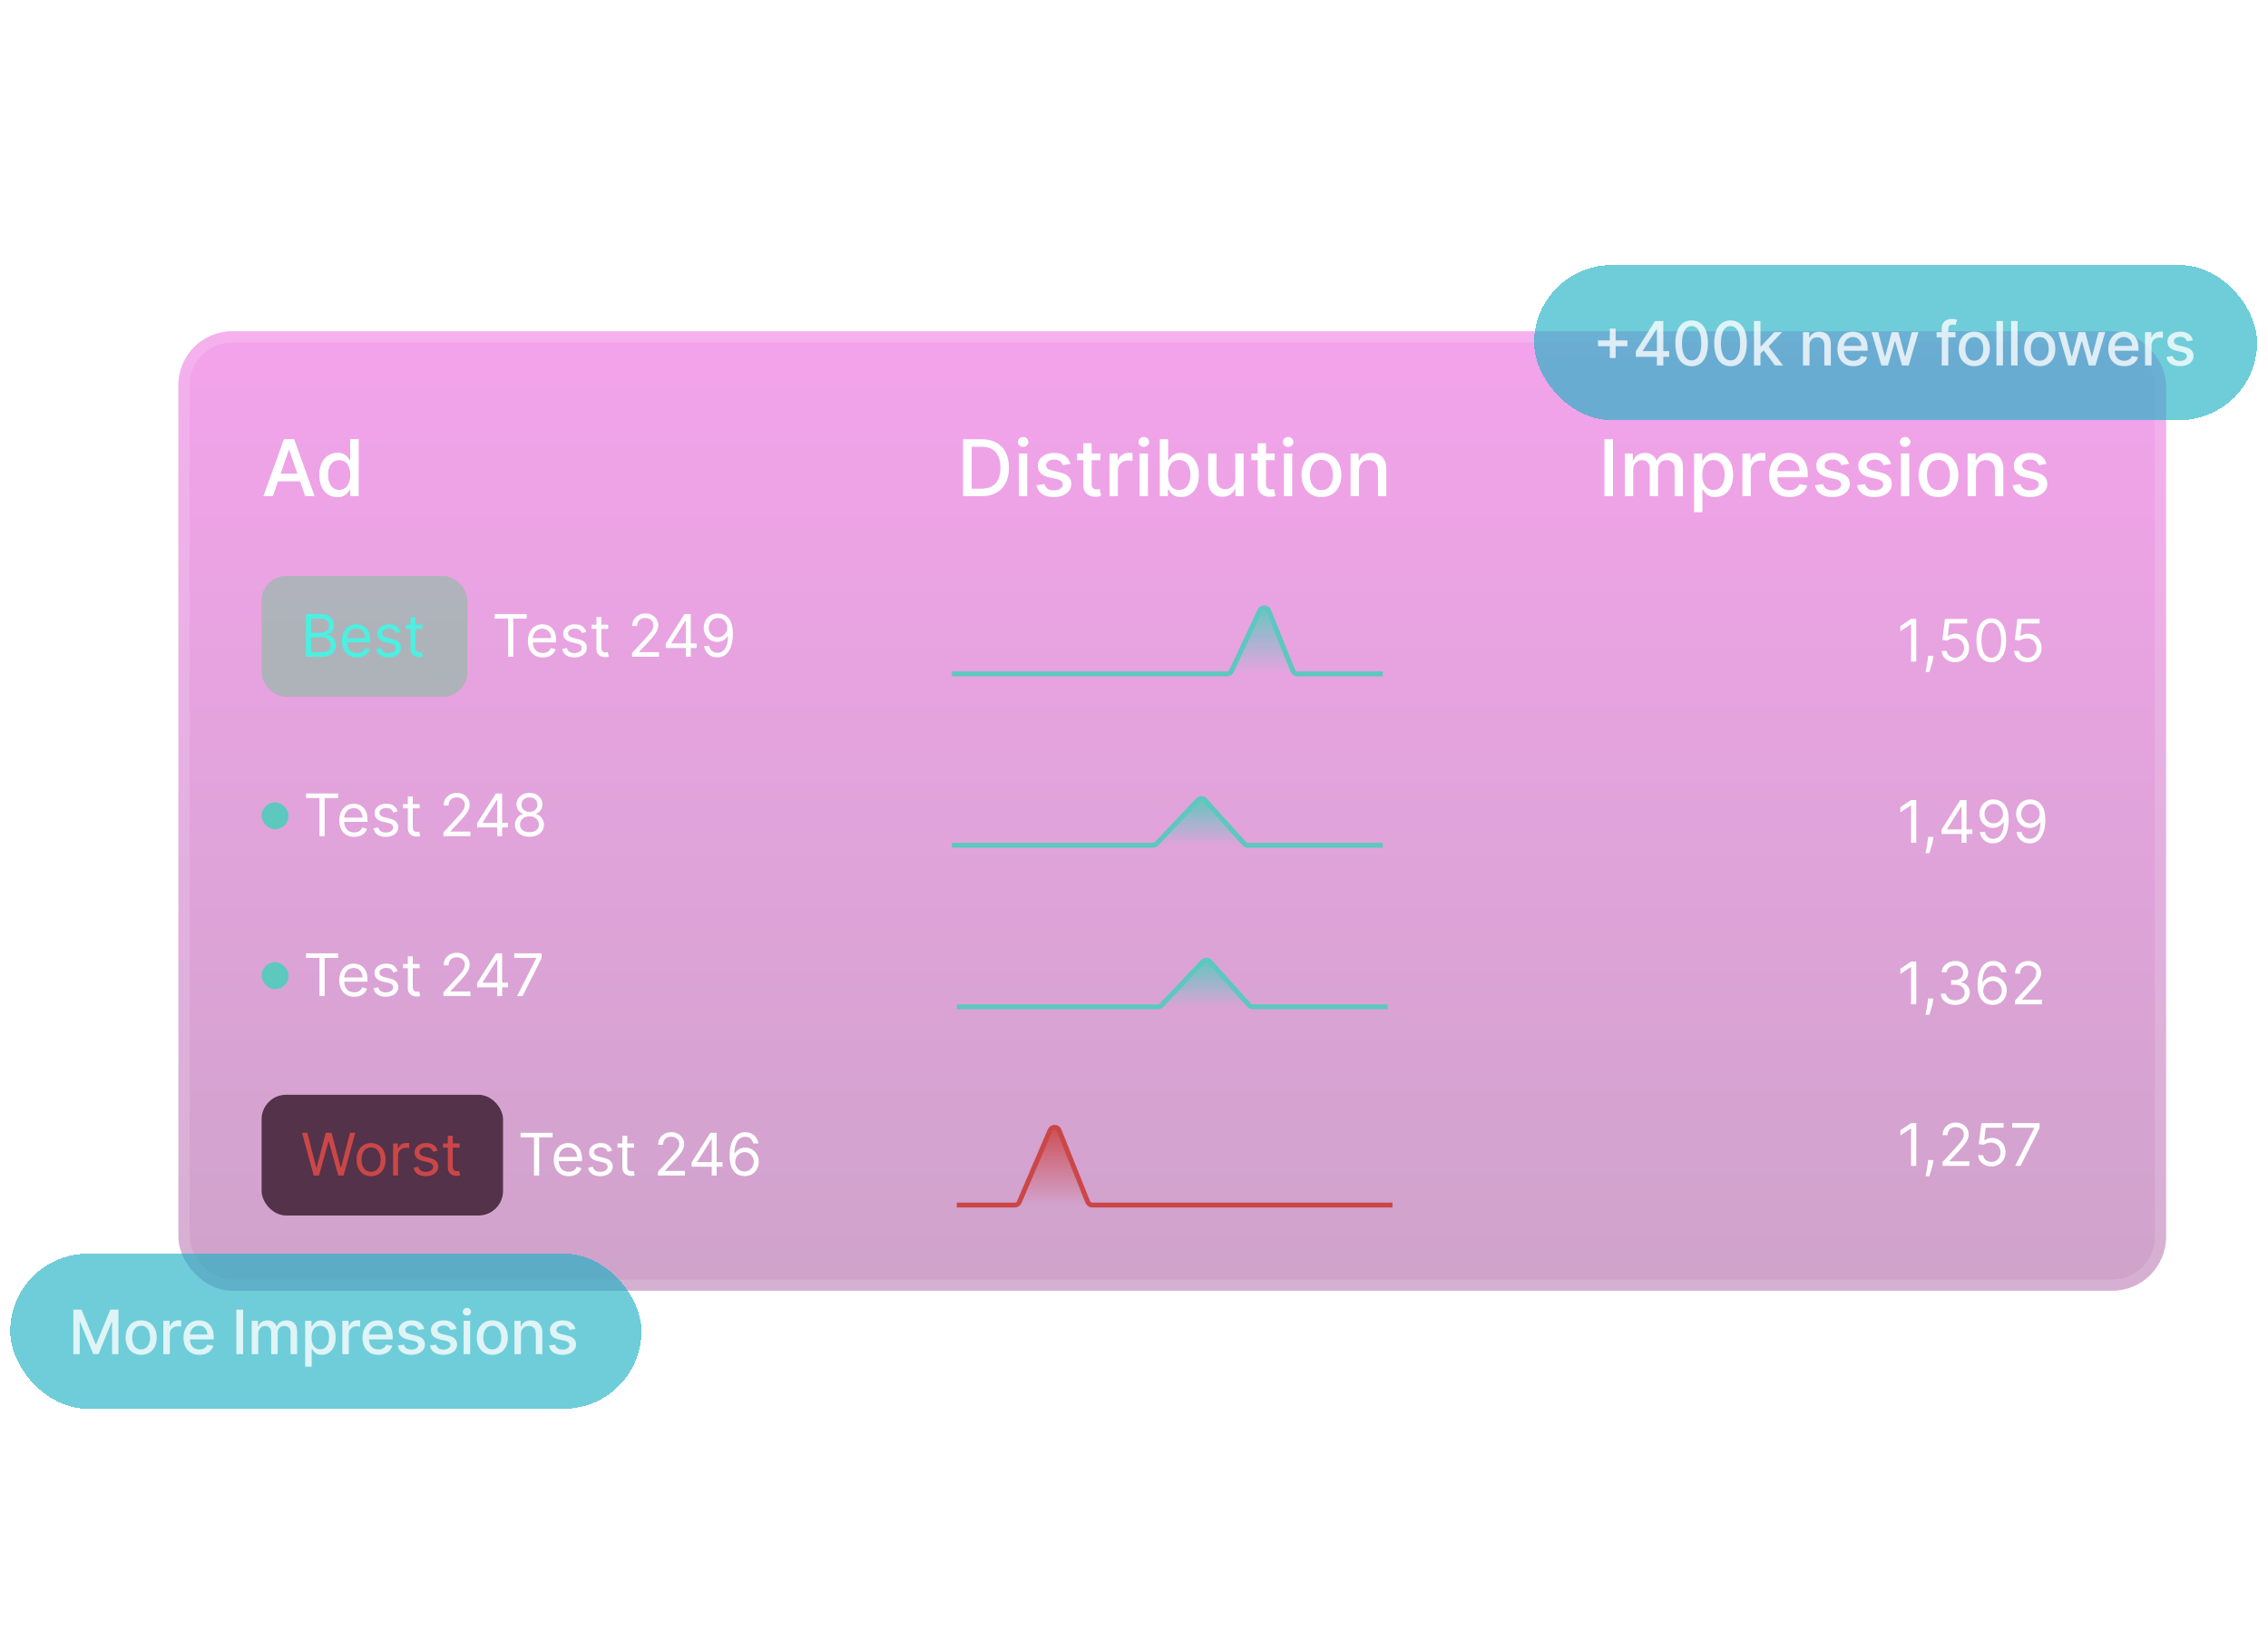
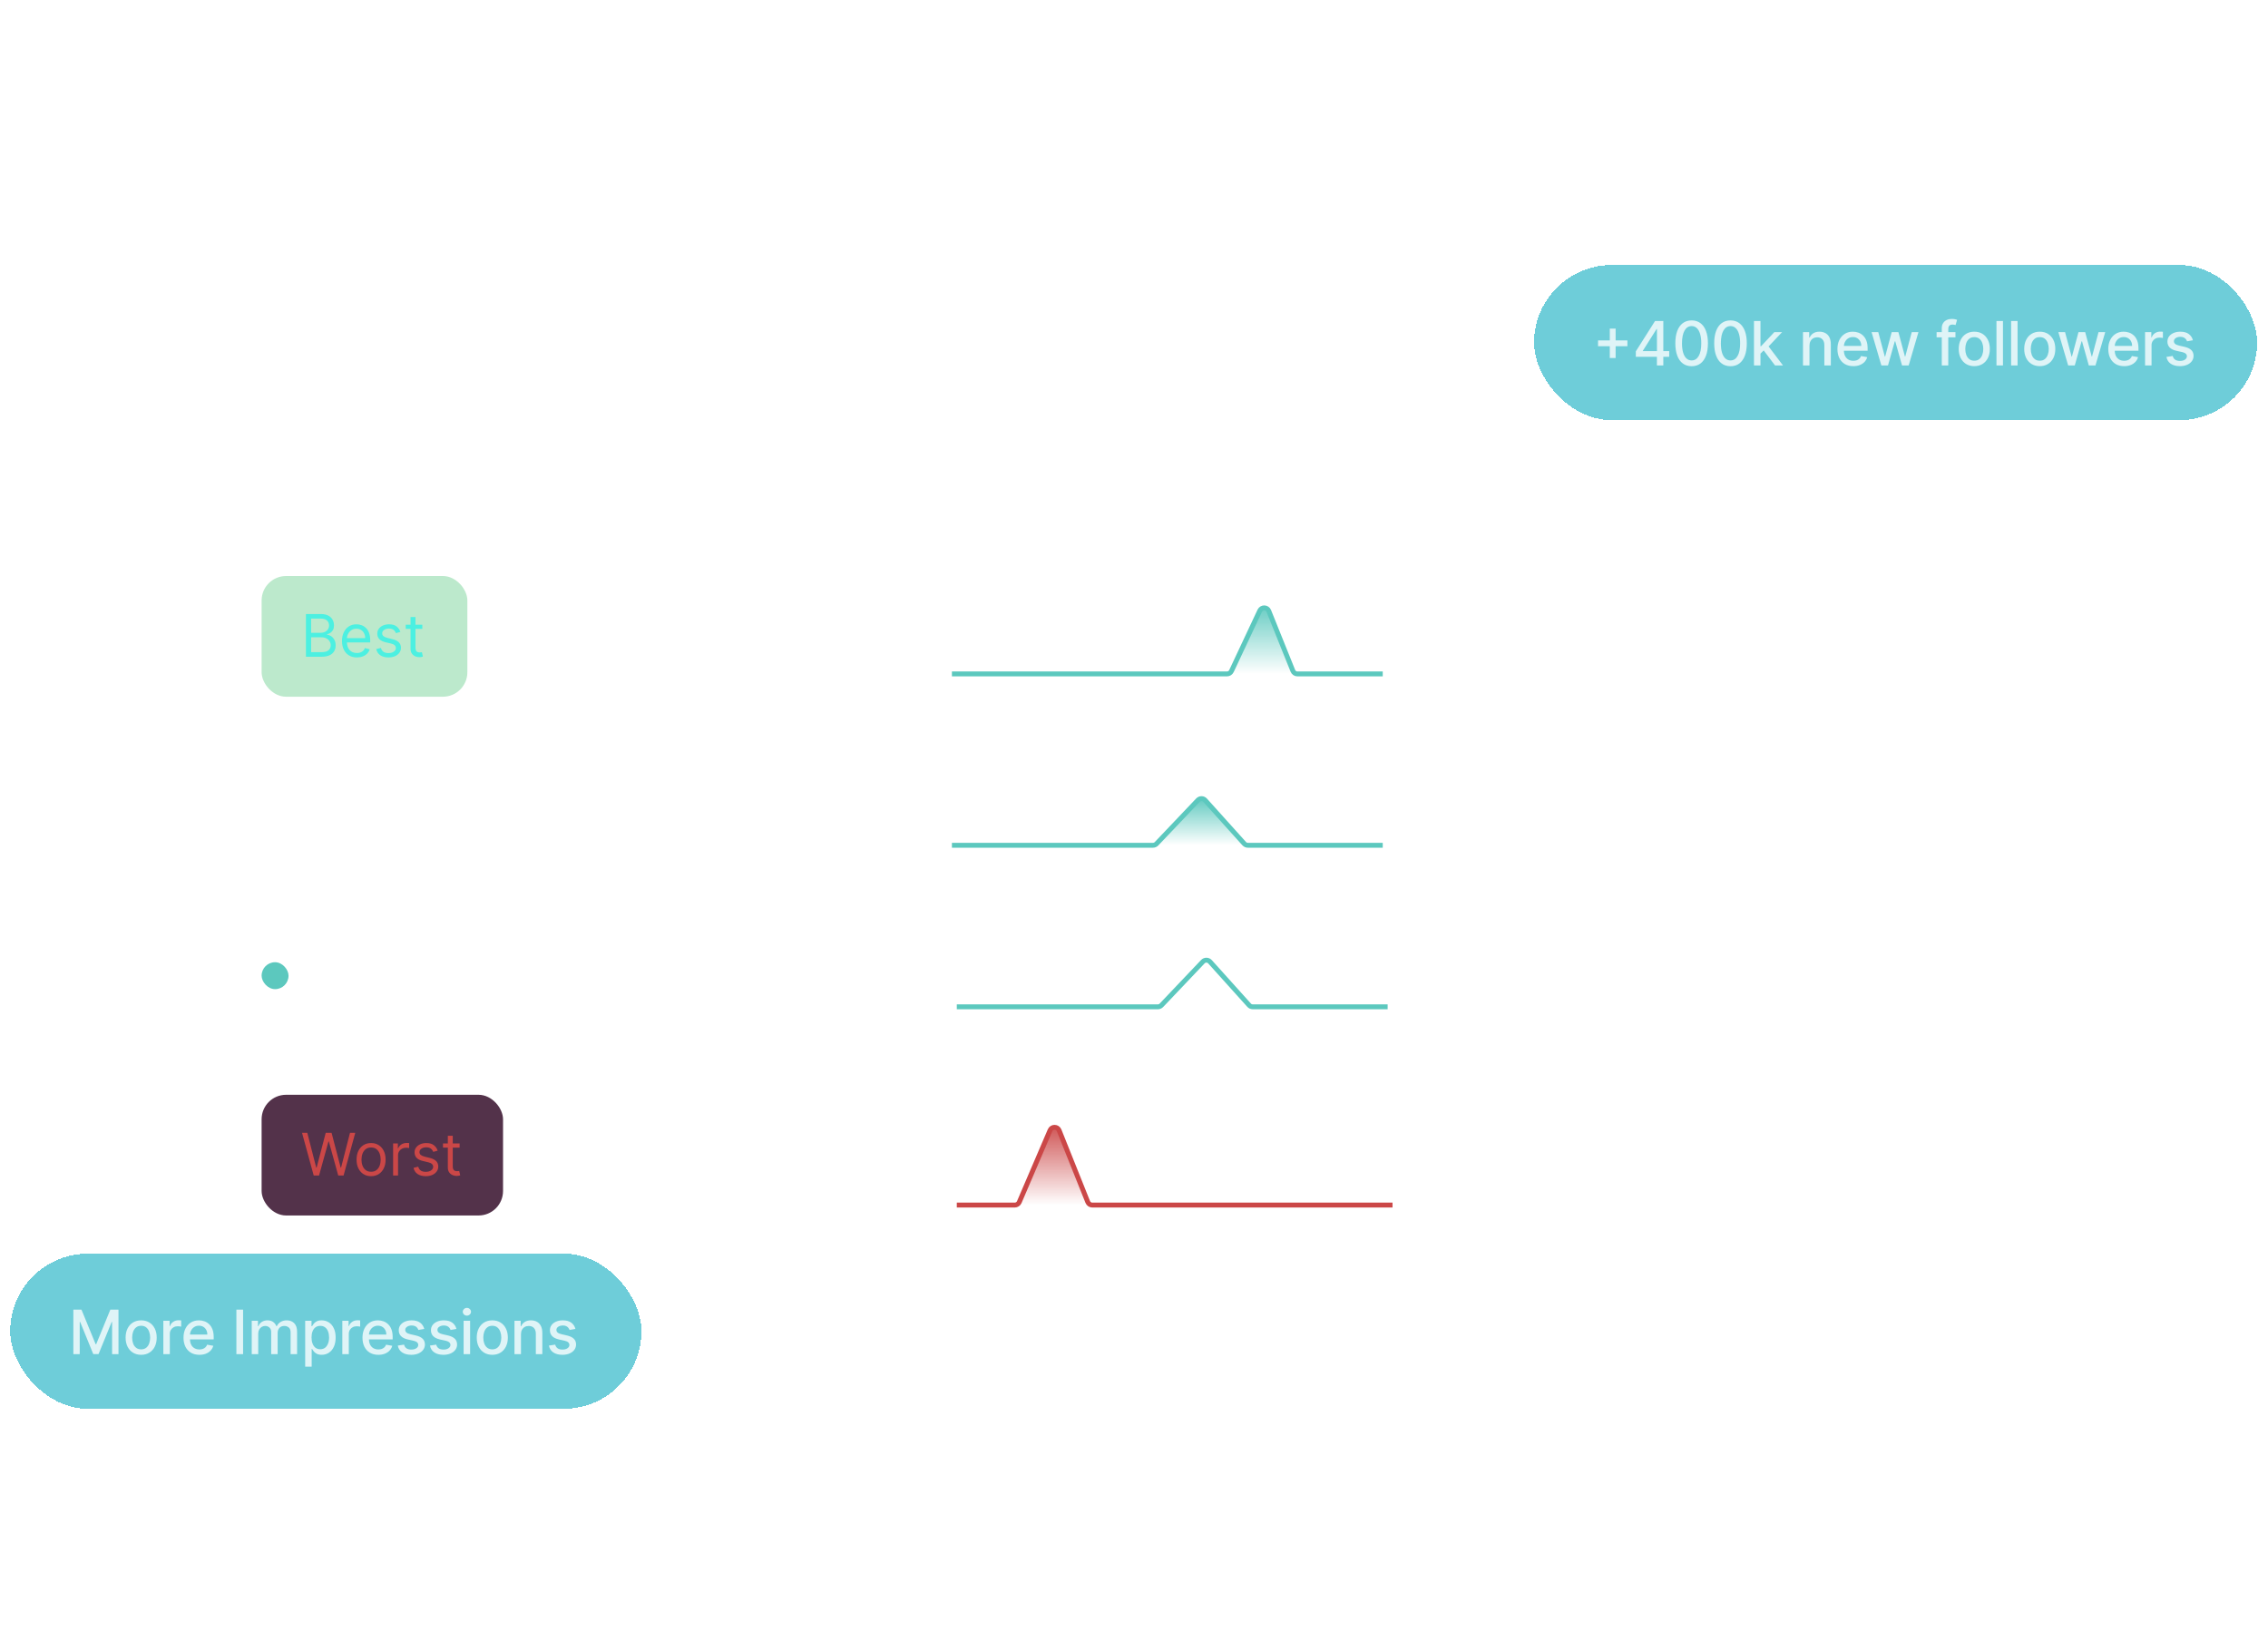
<svg xmlns="http://www.w3.org/2000/svg" width="445" height="320" viewBox="0 0 445 320" fill="none">
  <g clip-path="url(#clip0_759_1820)">
-     <rect x="35" y="65" width="390" height="188.276" rx="10.566" fill="url(#paint0_linear_759_1820)" fill-opacity="0.36" />
    <rect x="36.103" y="66.103" width="387.794" height="186.07" rx="9.463" stroke="white" stroke-opacity="0.14" stroke-width="2.206" />
    <path d="M53.502 97.369H51.712L55.734 86.192H57.683L61.705 97.369H59.915L56.755 88.222H56.668L53.502 97.369ZM53.802 92.992H59.609V94.411H53.802V92.992Z" fill="white" />
    <path d="M66.192 97.533C65.515 97.533 64.911 97.36 64.38 97.015C63.852 96.665 63.437 96.169 63.135 95.525C62.837 94.877 62.688 94.1 62.688 93.194C62.688 92.288 62.839 91.513 63.141 90.869C63.446 90.225 63.865 89.732 64.396 89.39C64.927 89.048 65.529 88.877 66.203 88.877C66.723 88.877 67.141 88.964 67.458 89.139C67.778 89.31 68.026 89.51 68.2 89.739C68.379 89.969 68.517 90.171 68.615 90.345H68.713V86.192H70.345V97.369H68.751V96.065H68.615C68.517 96.243 68.375 96.447 68.189 96.676C68.007 96.906 67.756 97.106 67.436 97.277C67.116 97.448 66.701 97.533 66.192 97.533ZM66.552 96.141C67.021 96.141 67.418 96.018 67.742 95.77C68.069 95.519 68.317 95.172 68.484 94.728C68.655 94.284 68.741 93.767 68.741 93.178C68.741 92.596 68.657 92.086 68.49 91.65C68.322 91.213 68.076 90.873 67.753 90.629C67.429 90.385 67.029 90.263 66.552 90.263C66.061 90.263 65.651 90.391 65.324 90.645C64.996 90.9 64.749 91.248 64.582 91.688C64.418 92.128 64.336 92.625 64.336 93.178C64.336 93.738 64.42 94.242 64.587 94.69C64.754 95.137 65.002 95.492 65.329 95.754C65.66 96.012 66.068 96.141 66.552 96.141Z" fill="white" />
    <path d="M53.502 97.369H51.712L55.734 86.192H57.683L61.705 97.369H59.915L56.755 88.222H56.668L53.502 97.369ZM53.802 92.992H59.609V94.411H53.802V92.992Z" fill="white" />
    <path d="M66.192 97.533C65.515 97.533 64.911 97.36 64.38 97.015C63.852 96.665 63.437 96.169 63.135 95.525C62.837 94.877 62.688 94.1 62.688 93.194C62.688 92.288 62.839 91.513 63.141 90.869C63.446 90.225 63.865 89.732 64.396 89.39C64.927 89.048 65.529 88.877 66.203 88.877C66.723 88.877 67.141 88.964 67.458 89.139C67.778 89.31 68.026 89.51 68.2 89.739C68.379 89.969 68.517 90.171 68.615 90.345H68.713V86.192H70.345V97.369H68.751V96.065H68.615C68.517 96.243 68.375 96.447 68.189 96.676C68.007 96.906 67.756 97.106 67.436 97.277C67.116 97.448 66.701 97.533 66.192 97.533ZM66.552 96.141C67.021 96.141 67.418 96.018 67.742 95.77C68.069 95.519 68.317 95.172 68.484 94.728C68.655 94.284 68.741 93.767 68.741 93.178C68.741 92.596 68.657 92.086 68.49 91.65C68.322 91.213 68.076 90.873 67.753 90.629C67.429 90.385 67.029 90.263 66.552 90.263C66.061 90.263 65.651 90.391 65.324 90.645C64.996 90.9 64.749 91.248 64.582 91.688C64.418 92.128 64.336 92.625 64.336 93.178C64.336 93.738 64.42 94.242 64.587 94.69C64.754 95.137 65.002 95.492 65.329 95.754C65.66 96.012 66.068 96.141 66.552 96.141Z" fill="white" />
    <path d="M316.486 86.192V97.37H314.799V86.192H316.486ZM318.811 97.37V88.986H320.377V90.351H320.481C320.656 89.888 320.941 89.528 321.338 89.27C321.734 89.008 322.209 88.877 322.762 88.877C323.323 88.877 323.792 89.008 324.171 89.27C324.553 89.532 324.835 89.892 325.017 90.351H325.104C325.304 89.903 325.622 89.546 326.059 89.281C326.496 89.012 327.016 88.877 327.62 88.877C328.38 88.877 329.001 89.115 329.481 89.592C329.965 90.069 330.207 90.787 330.207 91.748V97.37H328.575V91.901C328.575 91.333 328.42 90.922 328.111 90.667C327.802 90.412 327.433 90.285 327.003 90.285C326.472 90.285 326.059 90.449 325.764 90.776C325.47 91.1 325.322 91.517 325.322 92.026V97.37H323.696V91.797C323.696 91.342 323.554 90.977 323.27 90.7C322.986 90.423 322.617 90.285 322.162 90.285C321.853 90.285 321.567 90.367 321.305 90.531C321.047 90.691 320.838 90.915 320.677 91.202C320.521 91.49 320.443 91.823 320.443 92.201V97.37H318.811ZM332.394 100.513V88.986H333.988V90.345H334.124C334.219 90.171 334.355 89.969 334.534 89.739C334.712 89.51 334.959 89.31 335.276 89.139C335.593 88.964 336.011 88.877 336.531 88.877C337.208 88.877 337.812 89.048 338.343 89.39C338.875 89.732 339.291 90.225 339.593 90.869C339.899 91.513 340.052 92.288 340.052 93.194C340.052 94.1 339.901 94.877 339.599 95.525C339.297 96.169 338.882 96.665 338.354 97.015C337.827 97.36 337.224 97.533 336.548 97.533C336.038 97.533 335.622 97.448 335.298 97.277C334.978 97.106 334.727 96.906 334.545 96.676C334.363 96.447 334.223 96.243 334.124 96.065H334.026V100.513H332.394ZM333.993 93.178C333.993 93.767 334.079 94.284 334.25 94.728C334.421 95.172 334.668 95.519 334.992 95.77C335.316 96.018 335.713 96.141 336.182 96.141C336.67 96.141 337.077 96.012 337.405 95.754C337.732 95.492 337.979 95.137 338.147 94.69C338.318 94.242 338.403 93.738 338.403 93.178C338.403 92.625 338.32 92.128 338.152 91.688C337.989 91.248 337.741 90.9 337.41 90.645C337.083 90.391 336.673 90.263 336.182 90.263C335.709 90.263 335.309 90.385 334.981 90.629C334.657 90.873 334.412 91.213 334.244 91.65C334.077 92.086 333.993 92.596 333.993 93.178ZM341.88 97.37V88.986H343.457V90.318H343.545C343.698 89.867 343.967 89.512 344.353 89.254C344.742 88.992 345.182 88.861 345.673 88.861C345.775 88.861 345.895 88.864 346.034 88.871C346.175 88.879 346.286 88.888 346.366 88.899V90.46C346.301 90.442 346.185 90.422 346.017 90.4C345.85 90.374 345.682 90.362 345.515 90.362C345.129 90.362 344.785 90.443 344.483 90.607C344.185 90.767 343.949 90.991 343.774 91.278C343.599 91.562 343.512 91.886 343.512 92.25V97.37H341.88ZM351.092 97.539C350.266 97.539 349.554 97.362 348.958 97.009C348.365 96.653 347.906 96.152 347.582 95.508C347.262 94.861 347.102 94.102 347.102 93.232C347.102 92.374 347.262 91.617 347.582 90.962C347.906 90.307 348.357 89.796 348.936 89.428C349.518 89.061 350.198 88.877 350.977 88.877C351.45 88.877 351.909 88.955 352.352 89.112C352.796 89.268 353.195 89.514 353.548 89.849C353.901 90.183 354.179 90.618 354.383 91.153C354.587 91.684 354.688 92.33 354.688 93.091V93.669H348.024V92.447H353.089C353.089 92.017 353.002 91.637 352.827 91.306C352.653 90.971 352.407 90.707 352.09 90.514C351.778 90.322 351.41 90.225 350.988 90.225C350.529 90.225 350.129 90.338 349.787 90.564C349.449 90.785 349.187 91.076 349.001 91.437C348.819 91.793 348.728 92.181 348.728 92.599V93.554C348.728 94.115 348.827 94.591 349.023 94.984C349.223 95.377 349.502 95.678 349.858 95.885C350.215 96.089 350.631 96.191 351.108 96.191C351.417 96.191 351.699 96.147 351.954 96.06C352.209 95.969 352.429 95.834 352.614 95.656C352.8 95.477 352.942 95.257 353.04 94.995L354.585 95.274C354.461 95.728 354.239 96.127 353.919 96.469C353.602 96.807 353.204 97.071 352.724 97.26C352.247 97.446 351.703 97.539 351.092 97.539ZM362.781 91.033L361.302 91.295C361.24 91.106 361.142 90.925 361.007 90.754C360.876 90.584 360.698 90.443 360.472 90.334C360.247 90.225 359.965 90.171 359.626 90.171C359.164 90.171 358.779 90.274 358.469 90.482C358.16 90.685 358.005 90.949 358.005 91.273C358.005 91.553 358.109 91.779 358.317 91.95C358.524 92.121 358.859 92.261 359.321 92.37L360.653 92.676C361.424 92.854 361.999 93.129 362.377 93.5C362.756 93.871 362.945 94.353 362.945 94.946C362.945 95.448 362.799 95.896 362.508 96.289C362.221 96.678 361.819 96.984 361.302 97.206C360.789 97.428 360.194 97.539 359.517 97.539C358.579 97.539 357.813 97.339 357.22 96.938C356.626 96.534 356.263 95.961 356.128 95.219L357.705 94.979C357.804 95.39 358.005 95.701 358.311 95.912C358.617 96.12 359.015 96.223 359.506 96.223C360.041 96.223 360.469 96.112 360.789 95.89C361.109 95.665 361.269 95.39 361.269 95.066C361.269 94.804 361.171 94.584 360.975 94.406C360.782 94.228 360.485 94.093 360.085 94.002L358.666 93.691C357.884 93.513 357.305 93.229 356.93 92.839C356.559 92.45 356.374 91.957 356.374 91.36C356.374 90.865 356.512 90.433 356.788 90.061C357.065 89.69 357.447 89.401 357.934 89.194C358.422 88.983 358.981 88.877 359.61 88.877C360.516 88.877 361.229 89.073 361.75 89.466C362.27 89.856 362.614 90.378 362.781 91.033ZM371.021 91.033L369.542 91.295C369.48 91.106 369.382 90.925 369.247 90.754C369.116 90.584 368.938 90.443 368.712 90.334C368.487 90.225 368.205 90.171 367.867 90.171C367.404 90.171 367.019 90.274 366.709 90.482C366.4 90.685 366.246 90.949 366.246 91.273C366.246 91.553 366.349 91.779 366.557 91.95C366.764 92.121 367.099 92.261 367.561 92.37L368.893 92.676C369.664 92.854 370.239 93.129 370.617 93.5C370.996 93.871 371.185 94.353 371.185 94.946C371.185 95.448 371.039 95.896 370.748 96.289C370.461 96.678 370.059 96.984 369.542 97.206C369.029 97.428 368.434 97.539 367.757 97.539C366.819 97.539 366.053 97.339 365.46 96.938C364.866 96.534 364.503 95.961 364.368 95.219L365.945 94.979C366.044 95.39 366.246 95.701 366.551 95.912C366.857 96.12 367.255 96.223 367.746 96.223C368.281 96.223 368.709 96.112 369.029 95.89C369.349 95.665 369.509 95.39 369.509 95.066C369.509 94.804 369.411 94.584 369.215 94.406C369.022 94.228 368.725 94.093 368.325 94.002L366.906 93.691C366.124 93.513 365.545 93.229 365.17 92.839C364.799 92.45 364.614 91.957 364.614 91.36C364.614 90.865 364.752 90.433 365.028 90.061C365.305 89.69 365.687 89.401 366.175 89.194C366.662 88.983 367.221 88.877 367.85 88.877C368.756 88.877 369.469 89.073 369.99 89.466C370.51 89.856 370.854 90.378 371.021 91.033ZM372.979 97.37V88.986H374.611V97.37H372.979ZM373.803 87.693C373.52 87.693 373.276 87.598 373.072 87.409C372.872 87.216 372.772 86.987 372.772 86.721C372.772 86.452 372.872 86.223 373.072 86.033C373.276 85.841 373.52 85.744 373.803 85.744C374.087 85.744 374.329 85.841 374.529 86.033C374.733 86.223 374.835 86.452 374.835 86.721C374.835 86.987 374.733 87.216 374.529 87.409C374.329 87.598 374.087 87.693 373.803 87.693ZM380.338 97.539C379.552 97.539 378.866 97.359 378.28 96.998C377.694 96.638 377.24 96.134 376.916 95.487C376.592 94.839 376.43 94.082 376.43 93.216C376.43 92.346 376.592 91.586 376.916 90.935C377.24 90.283 377.694 89.778 378.28 89.417C378.866 89.057 379.552 88.877 380.338 88.877C381.124 88.877 381.81 89.057 382.395 89.417C382.981 89.778 383.436 90.283 383.76 90.935C384.084 91.586 384.246 92.346 384.246 93.216C384.246 94.082 384.084 94.839 383.76 95.487C383.436 96.134 382.981 96.638 382.395 96.998C381.81 97.359 381.124 97.539 380.338 97.539ZM380.343 96.169C380.853 96.169 381.275 96.034 381.61 95.765C381.944 95.496 382.192 95.137 382.352 94.69C382.516 94.242 382.597 93.749 382.597 93.211C382.597 92.676 382.516 92.184 382.352 91.737C382.192 91.286 381.944 90.924 381.61 90.651C381.275 90.378 380.853 90.242 380.343 90.242C379.83 90.242 379.405 90.378 379.066 90.651C378.731 90.924 378.482 91.286 378.318 91.737C378.158 92.184 378.078 92.676 378.078 93.211C378.078 93.749 378.158 94.242 378.318 94.69C378.482 95.137 378.731 95.496 379.066 95.765C379.405 96.034 379.83 96.169 380.343 96.169ZM387.699 92.392V97.37H386.067V88.986H387.634V90.351H387.737C387.93 89.907 388.232 89.55 388.643 89.281C389.058 89.012 389.58 88.877 390.21 88.877C390.781 88.877 391.281 88.997 391.711 89.237C392.14 89.474 392.473 89.827 392.71 90.296C392.946 90.765 393.064 91.346 393.064 92.037V97.37H391.432V92.234C391.432 91.626 391.274 91.151 390.958 90.809C390.641 90.463 390.206 90.291 389.653 90.291C389.275 90.291 388.938 90.373 388.643 90.536C388.352 90.7 388.121 90.94 387.95 91.257C387.783 91.57 387.699 91.948 387.699 92.392ZM401.535 91.033L400.056 91.295C399.994 91.106 399.896 90.925 399.761 90.754C399.63 90.584 399.452 90.443 399.226 90.334C399.001 90.225 398.719 90.171 398.38 90.171C397.918 90.171 397.533 90.274 397.223 90.482C396.914 90.685 396.759 90.949 396.759 91.273C396.759 91.553 396.863 91.779 397.07 91.95C397.278 92.121 397.613 92.261 398.075 92.37L399.406 92.676C400.178 92.854 400.753 93.129 401.131 93.5C401.51 93.871 401.699 94.353 401.699 94.946C401.699 95.448 401.553 95.896 401.262 96.289C400.975 96.678 400.573 96.984 400.056 97.206C399.543 97.428 398.948 97.539 398.271 97.539C397.332 97.539 396.566 97.339 395.973 96.938C395.38 96.534 395.016 95.961 394.882 95.219L396.459 94.979C396.557 95.39 396.759 95.701 397.065 95.912C397.371 96.12 397.769 96.223 398.26 96.223C398.795 96.223 399.223 96.112 399.543 95.89C399.863 95.665 400.023 95.39 400.023 95.066C400.023 94.804 399.925 94.584 399.728 94.406C399.536 94.228 399.239 94.093 398.839 94.002L397.42 93.691C396.637 93.513 396.059 93.229 395.684 92.839C395.313 92.45 395.127 91.957 395.127 91.36C395.127 90.865 395.266 90.433 395.542 90.061C395.819 89.69 396.201 89.401 396.688 89.194C397.176 88.983 397.734 88.877 398.364 88.877C399.27 88.877 399.983 89.073 400.503 89.466C401.024 89.856 401.368 90.378 401.535 91.033Z" fill="white" />
    <path d="M192.581 97.37H188.962V86.192H192.696C193.791 86.192 194.731 86.415 195.517 86.863C196.303 87.307 196.905 87.945 197.324 88.779C197.746 89.608 197.957 90.603 197.957 91.764C197.957 92.929 197.744 93.929 197.318 94.766C196.896 95.603 196.285 96.247 195.485 96.698C194.684 97.146 193.716 97.37 192.581 97.37ZM190.649 95.896H192.488C193.34 95.896 194.047 95.736 194.611 95.416C195.175 95.092 195.597 94.624 195.878 94.013C196.158 93.398 196.298 92.648 196.298 91.764C196.298 90.887 196.158 90.143 195.878 89.532C195.601 88.921 195.188 88.457 194.639 88.14C194.089 87.824 193.407 87.665 192.592 87.665H190.649V95.896ZM199.923 97.37V88.986H201.555V97.37H199.923ZM200.747 87.693C200.464 87.693 200.22 87.598 200.016 87.409C199.816 87.216 199.716 86.987 199.716 86.721C199.716 86.452 199.816 86.223 200.016 86.033C200.22 85.841 200.464 85.744 200.747 85.744C201.031 85.744 201.273 85.841 201.473 86.033C201.677 86.223 201.779 86.452 201.779 86.721C201.779 86.987 201.677 87.216 201.473 87.409C201.273 87.598 201.031 87.693 200.747 87.693ZM210.033 91.033L208.554 91.295C208.492 91.106 208.393 90.925 208.259 90.754C208.128 90.584 207.95 90.443 207.724 90.334C207.498 90.225 207.216 90.171 206.878 90.171C206.416 90.171 206.03 90.274 205.721 90.482C205.412 90.685 205.257 90.949 205.257 91.273C205.257 91.553 205.361 91.779 205.568 91.95C205.775 92.121 206.11 92.261 206.572 92.37L207.904 92.676C208.675 92.854 209.25 93.129 209.629 93.5C210.007 93.871 210.196 94.353 210.196 94.946C210.196 95.448 210.051 95.896 209.76 96.289C209.472 96.678 209.07 96.984 208.554 97.206C208.041 97.428 207.446 97.539 206.769 97.539C205.83 97.539 205.064 97.339 204.471 96.938C203.878 96.534 203.514 95.961 203.379 95.219L204.957 94.979C205.055 95.39 205.257 95.701 205.563 95.912C205.868 96.12 206.267 96.223 206.758 96.223C207.293 96.223 207.72 96.112 208.041 95.89C208.361 95.665 208.521 95.39 208.521 95.066C208.521 94.804 208.423 94.584 208.226 94.406C208.033 94.228 207.737 94.093 207.336 94.002L205.917 93.691C205.135 93.513 204.557 93.229 204.182 92.839C203.811 92.45 203.625 91.957 203.625 91.36C203.625 90.865 203.763 90.433 204.04 90.061C204.316 89.69 204.698 89.401 205.186 89.194C205.674 88.983 206.232 88.877 206.862 88.877C207.768 88.877 208.481 89.073 209.001 89.466C209.521 89.856 209.865 90.378 210.033 91.033ZM215.904 88.986V90.296H211.325V88.986H215.904ZM212.553 86.978H214.185V94.908C214.185 95.225 214.232 95.463 214.327 95.623C214.421 95.779 214.543 95.887 214.692 95.945C214.845 96 215.011 96.027 215.189 96.027C215.32 96.027 215.435 96.018 215.533 96C215.631 95.981 215.707 95.967 215.762 95.956L216.057 97.304C215.962 97.34 215.828 97.377 215.653 97.413C215.478 97.453 215.26 97.475 214.998 97.479C214.569 97.486 214.168 97.409 213.797 97.249C213.426 97.089 213.126 96.842 212.897 96.507C212.667 96.172 212.553 95.752 212.553 95.246V86.978ZM217.709 97.37V88.986H219.287V90.318H219.374C219.527 89.867 219.796 89.512 220.182 89.254C220.571 88.992 221.011 88.861 221.502 88.861C221.604 88.861 221.724 88.864 221.863 88.871C222.005 88.879 222.116 88.888 222.196 88.899V90.46C222.13 90.442 222.014 90.422 221.846 90.4C221.679 90.374 221.512 90.362 221.344 90.362C220.958 90.362 220.615 90.443 220.313 90.607C220.014 90.767 219.778 90.991 219.603 91.278C219.428 91.562 219.341 91.886 219.341 92.25V97.37H217.709ZM223.608 97.37V88.986H225.24V97.37H223.608ZM224.432 87.693C224.148 87.693 223.904 87.598 223.701 87.409C223.5 87.216 223.4 86.987 223.4 86.721C223.4 86.452 223.5 86.223 223.701 86.033C223.904 85.841 224.148 85.744 224.432 85.744C224.716 85.744 224.958 85.841 225.158 86.033C225.362 86.223 225.464 86.452 225.464 86.721C225.464 86.987 225.362 87.216 225.158 87.409C224.958 87.598 224.716 87.693 224.432 87.693ZM227.566 97.37V86.192H229.198V90.345H229.296C229.391 90.171 229.527 89.969 229.706 89.739C229.884 89.51 230.131 89.31 230.448 89.139C230.764 88.964 231.183 88.877 231.703 88.877C232.38 88.877 232.984 89.048 233.515 89.39C234.047 89.732 234.463 90.225 234.765 90.869C235.071 91.513 235.224 92.288 235.224 93.194C235.224 94.1 235.073 94.877 234.771 95.525C234.469 96.169 234.054 96.665 233.526 97.015C232.999 97.36 232.396 97.533 231.72 97.533C231.21 97.533 230.794 97.448 230.47 97.277C230.15 97.106 229.899 96.906 229.717 96.676C229.535 96.447 229.395 96.243 229.296 96.065H229.16V97.37H227.566ZM229.165 93.178C229.165 93.767 229.251 94.284 229.422 94.728C229.593 95.172 229.84 95.519 230.164 95.77C230.488 96.018 230.885 96.141 231.354 96.141C231.842 96.141 232.249 96.012 232.577 95.754C232.904 95.492 233.151 95.137 233.319 94.69C233.49 94.242 233.575 93.738 233.575 93.178C233.575 92.625 233.492 92.128 233.324 91.688C233.161 91.248 232.913 90.9 232.582 90.645C232.254 90.391 231.845 90.263 231.354 90.263C230.881 90.263 230.481 90.385 230.153 90.629C229.829 90.873 229.584 91.213 229.416 91.65C229.249 92.086 229.165 92.596 229.165 93.178ZM242.367 93.893V88.986H244.004V97.37H242.399V95.918H242.312C242.119 96.365 241.81 96.738 241.384 97.037C240.962 97.331 240.436 97.479 239.807 97.479C239.268 97.479 238.792 97.36 238.377 97.124C237.966 96.884 237.642 96.529 237.405 96.06C237.173 95.59 237.056 95.01 237.056 94.319V88.986H238.688V94.122C238.688 94.693 238.846 95.148 239.163 95.487C239.479 95.825 239.891 95.994 240.396 95.994C240.702 95.994 241.006 95.918 241.308 95.765C241.613 95.612 241.866 95.381 242.066 95.072C242.27 94.762 242.37 94.37 242.367 93.893ZM250.11 88.986V90.296H245.531V88.986H250.11ZM246.759 86.978H248.391V94.908C248.391 95.225 248.438 95.463 248.533 95.623C248.627 95.779 248.749 95.887 248.898 95.945C249.051 96 249.217 96.027 249.395 96.027C249.526 96.027 249.641 96.018 249.739 96C249.837 95.981 249.914 95.967 249.968 95.956L250.263 97.304C250.168 97.34 250.034 97.377 249.859 97.413C249.684 97.453 249.466 97.475 249.204 97.479C248.775 97.486 248.374 97.409 248.003 97.249C247.632 97.089 247.332 96.842 247.103 96.507C246.873 96.172 246.759 95.752 246.759 95.246V86.978ZM251.915 97.37V88.986H253.547V97.37H251.915ZM252.739 87.693C252.456 87.693 252.212 87.598 252.008 87.409C251.808 87.216 251.708 86.987 251.708 86.721C251.708 86.452 251.808 86.223 252.008 86.033C252.212 85.841 252.456 85.744 252.739 85.744C253.023 85.744 253.265 85.841 253.465 86.033C253.669 86.223 253.771 86.452 253.771 86.721C253.771 86.987 253.669 87.216 253.465 87.409C253.265 87.598 253.023 87.693 252.739 87.693ZM259.274 97.539C258.488 97.539 257.802 97.359 257.216 96.998C256.63 96.638 256.176 96.134 255.852 95.487C255.528 94.839 255.366 94.082 255.366 93.216C255.366 92.346 255.528 91.586 255.852 90.935C256.176 90.283 256.63 89.778 257.216 89.417C257.802 89.057 258.488 88.877 259.274 88.877C260.06 88.877 260.746 89.057 261.331 89.417C261.917 89.778 262.372 90.283 262.696 90.935C263.02 91.586 263.182 92.346 263.182 93.216C263.182 94.082 263.02 94.839 262.696 95.487C262.372 96.134 261.917 96.638 261.331 96.998C260.746 97.359 260.06 97.539 259.274 97.539ZM259.279 96.169C259.789 96.169 260.211 96.034 260.546 95.765C260.88 95.496 261.128 95.137 261.288 94.69C261.452 94.242 261.533 93.749 261.533 93.211C261.533 92.676 261.452 92.184 261.288 91.737C261.128 91.286 260.88 90.924 260.546 90.651C260.211 90.378 259.789 90.242 259.279 90.242C258.766 90.242 258.341 90.378 258.002 90.651C257.667 90.924 257.418 91.286 257.254 91.737C257.094 92.184 257.014 92.676 257.014 93.211C257.014 93.749 257.094 94.242 257.254 94.69C257.418 95.137 257.667 95.496 258.002 95.765C258.341 96.034 258.766 96.169 259.279 96.169ZM266.635 92.392V97.37H265.003V88.986H266.57V90.351H266.673C266.866 89.907 267.168 89.55 267.579 89.281C267.994 89.012 268.516 88.877 269.146 88.877C269.717 88.877 270.217 88.997 270.647 89.237C271.076 89.474 271.409 89.827 271.646 90.296C271.882 90.765 272 91.346 272 92.037V97.37H270.368V92.234C270.368 91.626 270.21 91.151 269.894 90.809C269.577 90.463 269.142 90.291 268.589 90.291C268.211 90.291 267.874 90.373 267.579 90.536C267.288 90.7 267.057 90.94 266.886 91.257C266.719 91.57 266.635 91.948 266.635 92.392Z" fill="white" />
    <rect x="51.33" y="113.03" width="40.37" height="23.685" rx="4.803" fill="#5CC881" fill-opacity="0.41" />
    <path d="M60.03 128.872V120.489H62.961C63.545 120.489 64.026 120.59 64.406 120.792C64.785 120.991 65.067 121.26 65.253 121.598C65.439 121.934 65.531 122.306 65.531 122.715C65.531 123.076 65.467 123.373 65.339 123.608C65.213 123.842 65.047 124.028 64.84 124.165C64.635 124.301 64.412 124.402 64.172 124.467V124.549C64.429 124.566 64.687 124.656 64.946 124.819C65.205 124.983 65.422 125.218 65.597 125.524C65.772 125.829 65.859 126.203 65.859 126.645C65.859 127.065 65.763 127.443 65.572 127.779C65.381 128.115 65.08 128.381 64.668 128.577C64.256 128.774 63.719 128.872 63.059 128.872H60.03ZM61.045 127.971H63.059C63.722 127.971 64.193 127.843 64.471 127.587C64.752 127.327 64.893 127.014 64.893 126.645C64.893 126.361 64.82 126.099 64.676 125.859C64.531 125.616 64.325 125.423 64.058 125.278C63.79 125.131 63.474 125.057 63.108 125.057H61.045V127.971ZM61.045 124.173H62.928C63.234 124.173 63.509 124.113 63.755 123.993C64.003 123.873 64.2 123.703 64.344 123.485C64.492 123.267 64.565 123.01 64.565 122.715C64.565 122.347 64.437 122.035 64.181 121.778C63.924 121.519 63.517 121.389 62.961 121.389H61.045V124.173ZM70.032 129.003C69.426 129.003 68.904 128.869 68.464 128.602C68.028 128.332 67.691 127.955 67.453 127.472C67.219 126.986 67.101 126.421 67.101 125.777C67.101 125.133 67.219 124.566 67.453 124.074C67.691 123.581 68.021 123.196 68.444 122.92C68.87 122.642 69.366 122.503 69.934 122.503C70.261 122.503 70.585 122.557 70.904 122.666C71.223 122.775 71.514 122.953 71.776 123.198C72.038 123.441 72.247 123.763 72.402 124.165C72.558 124.566 72.635 125.06 72.635 125.646V126.056H67.789V125.221H71.653C71.653 124.866 71.582 124.549 71.44 124.271C71.301 123.993 71.102 123.773 70.843 123.612C70.586 123.451 70.283 123.37 69.934 123.37C69.549 123.37 69.216 123.466 68.935 123.657C68.657 123.845 68.442 124.091 68.292 124.394C68.142 124.697 68.067 125.021 68.067 125.368V125.925C68.067 126.4 68.149 126.802 68.313 127.132C68.479 127.46 68.71 127.709 69.005 127.881C69.299 128.051 69.642 128.135 70.032 128.135C70.286 128.135 70.515 128.1 70.72 128.029C70.927 127.955 71.106 127.846 71.256 127.701C71.406 127.554 71.522 127.371 71.604 127.153L72.537 127.415C72.439 127.731 72.274 128.01 72.042 128.25C71.81 128.487 71.523 128.673 71.182 128.806C70.841 128.937 70.458 129.003 70.032 129.003ZM78.559 123.993L77.691 124.238C77.636 124.094 77.556 123.953 77.449 123.817C77.346 123.677 77.204 123.563 77.024 123.473C76.844 123.383 76.613 123.338 76.332 123.338C75.947 123.338 75.626 123.426 75.37 123.604C75.116 123.778 74.989 124.001 74.989 124.271C74.989 124.511 75.077 124.701 75.251 124.84C75.426 124.979 75.699 125.095 76.07 125.188L77.003 125.417C77.565 125.554 77.984 125.762 78.26 126.043C78.535 126.322 78.673 126.681 78.673 127.12C78.673 127.48 78.57 127.802 78.362 128.086C78.158 128.37 77.871 128.594 77.503 128.757C77.134 128.921 76.706 129.003 76.217 129.003C75.576 129.003 75.045 128.864 74.625 128.585C74.205 128.307 73.939 127.9 73.827 127.366L74.744 127.136C74.831 127.475 74.996 127.729 75.239 127.898C75.485 128.067 75.805 128.152 76.201 128.152C76.651 128.152 77.009 128.056 77.273 127.865C77.541 127.671 77.674 127.439 77.674 127.169C77.674 126.951 77.598 126.768 77.445 126.621C77.293 126.47 77.058 126.359 76.741 126.285L75.693 126.039C75.118 125.903 74.695 125.691 74.424 125.405C74.157 125.116 74.023 124.754 74.023 124.32C74.023 123.965 74.123 123.651 74.322 123.379C74.524 123.106 74.798 122.891 75.145 122.736C75.494 122.58 75.89 122.503 76.332 122.503C76.954 122.503 77.443 122.639 77.797 122.912C78.155 123.185 78.409 123.545 78.559 123.993ZM82.862 122.584V123.403H79.604V122.584H82.862ZM80.553 121.078H81.519V127.071C81.519 127.344 81.559 127.548 81.638 127.685C81.72 127.819 81.824 127.909 81.949 127.955C82.077 127.999 82.212 128.021 82.354 128.021C82.461 128.021 82.548 128.015 82.616 128.004C82.685 127.99 82.739 127.98 82.78 127.971L82.977 128.839C82.911 128.864 82.82 128.888 82.702 128.913C82.585 128.94 82.436 128.954 82.256 128.954C81.983 128.954 81.716 128.895 81.454 128.778C81.195 128.66 80.979 128.482 80.807 128.242C80.638 128.001 80.553 127.698 80.553 127.333V121.078Z" fill="#4CF0E1" />
    <path d="M97.06 121.389V120.489H103.347V121.389H100.711V128.872H99.696V121.389H97.06ZM106.507 129.003C105.901 129.003 105.379 128.869 104.939 128.602C104.503 128.332 104.166 127.955 103.928 127.472C103.694 126.986 103.576 126.421 103.576 125.777C103.576 125.133 103.694 124.566 103.928 124.074C104.166 123.581 104.496 123.196 104.919 122.92C105.345 122.642 105.841 122.503 106.409 122.503C106.737 122.503 107.06 122.557 107.379 122.666C107.698 122.775 107.989 122.953 108.251 123.198C108.513 123.441 108.722 123.763 108.877 124.165C109.033 124.566 109.111 125.06 109.111 125.646V126.056H104.264V125.221H108.128C108.128 124.866 108.057 124.549 107.915 124.271C107.776 123.993 107.577 123.773 107.318 123.612C107.061 123.451 106.758 123.37 106.409 123.37C106.024 123.37 105.691 123.466 105.41 123.657C105.132 123.845 104.918 124.091 104.768 124.394C104.617 124.697 104.542 125.021 104.542 125.368V125.925C104.542 126.4 104.624 126.802 104.788 127.132C104.954 127.46 105.185 127.709 105.48 127.881C105.775 128.051 106.117 128.135 106.507 128.135C106.761 128.135 106.99 128.1 107.195 128.029C107.402 127.955 107.581 127.846 107.731 127.701C107.881 127.554 107.997 127.371 108.079 127.153L109.012 127.415C108.914 127.731 108.749 128.01 108.517 128.25C108.285 128.487 107.999 128.673 107.658 128.806C107.316 128.937 106.933 129.003 106.507 129.003ZM115.034 123.993L114.166 124.238C114.111 124.094 114.031 123.953 113.925 123.817C113.821 123.677 113.679 123.563 113.499 123.473C113.319 123.383 113.088 123.338 112.807 123.338C112.422 123.338 112.102 123.426 111.845 123.604C111.591 123.778 111.464 124.001 111.464 124.271C111.464 124.511 111.552 124.701 111.726 124.84C111.901 124.979 112.174 125.095 112.545 125.188L113.478 125.417C114.041 125.554 114.459 125.762 114.735 126.043C115.011 126.322 115.148 126.681 115.148 127.12C115.148 127.48 115.045 127.802 114.837 128.086C114.633 128.37 114.346 128.594 113.978 128.757C113.609 128.921 113.181 129.003 112.692 129.003C112.051 129.003 111.52 128.864 111.1 128.585C110.68 128.307 110.414 127.9 110.302 127.366L111.219 127.136C111.306 127.475 111.471 127.729 111.714 127.898C111.96 128.067 112.28 128.152 112.676 128.152C113.126 128.152 113.484 128.056 113.749 127.865C114.016 127.671 114.15 127.439 114.15 127.169C114.15 126.951 114.073 126.768 113.92 126.621C113.768 126.47 113.533 126.359 113.216 126.285L112.168 126.039C111.593 125.903 111.17 125.691 110.9 125.405C110.632 125.116 110.498 124.754 110.498 124.32C110.498 123.965 110.598 123.651 110.797 123.379C110.999 123.106 111.273 122.891 111.62 122.736C111.969 122.58 112.365 122.503 112.807 122.503C113.429 122.503 113.918 122.639 114.273 122.912C114.63 123.185 114.884 123.545 115.034 123.993ZM119.337 122.584V123.403H116.079V122.584H119.337ZM117.028 121.078H117.994V127.071C117.994 127.344 118.034 127.548 118.113 127.685C118.195 127.819 118.299 127.909 118.424 127.955C118.553 127.999 118.688 128.021 118.83 128.021C118.936 128.021 119.023 128.015 119.091 128.004C119.16 127.99 119.214 127.98 119.255 127.971L119.452 128.839C119.386 128.864 119.295 128.888 119.177 128.913C119.06 128.94 118.911 128.954 118.731 128.954C118.458 128.954 118.191 128.895 117.929 128.778C117.67 128.66 117.454 128.482 117.282 128.242C117.113 128.001 117.028 127.698 117.028 127.333V121.078ZM124.016 128.872V128.135L126.783 125.106C127.108 124.751 127.375 124.443 127.585 124.181C127.795 123.916 127.951 123.668 128.052 123.436C128.156 123.201 128.208 122.956 128.208 122.699C128.208 122.404 128.137 122.149 127.995 121.934C127.856 121.718 127.664 121.552 127.422 121.434C127.179 121.317 126.906 121.258 126.603 121.258C126.281 121.258 126 121.325 125.76 121.459C125.522 121.59 125.338 121.774 125.207 122.011C125.079 122.249 125.015 122.527 125.015 122.846H124.049C124.049 122.355 124.162 121.924 124.388 121.553C124.615 121.182 124.923 120.892 125.314 120.685C125.706 120.478 126.147 120.374 126.636 120.374C127.127 120.374 127.562 120.478 127.941 120.685C128.321 120.892 128.618 121.172 128.834 121.524C129.049 121.876 129.157 122.268 129.157 122.699C129.157 123.007 129.101 123.309 128.989 123.604C128.88 123.896 128.689 124.222 128.416 124.582C128.146 124.94 127.771 125.376 127.291 125.892L125.408 127.906V127.971H129.305V128.872H124.016ZM130.619 127.153V126.318L134.303 120.489H134.908V121.782H134.499L131.716 126.187V126.252H136.677V127.153H130.619ZM134.565 128.872V126.899V126.51V120.489H135.531V128.872H134.565ZM140.88 120.374C141.224 120.377 141.567 120.442 141.911 120.57C142.255 120.699 142.569 120.912 142.853 121.209C143.137 121.504 143.364 121.906 143.536 122.417C143.708 122.927 143.794 123.567 143.794 124.336C143.794 125.081 143.723 125.743 143.581 126.322C143.442 126.898 143.24 127.383 142.976 127.779C142.714 128.175 142.394 128.475 142.018 128.68C141.644 128.884 141.221 128.987 140.749 128.987C140.279 128.987 139.861 128.894 139.492 128.708C139.126 128.52 138.826 128.259 138.592 127.926C138.36 127.591 138.211 127.202 138.145 126.76H139.144C139.234 127.145 139.413 127.462 139.68 127.714C139.951 127.962 140.307 128.086 140.749 128.086C141.396 128.086 141.906 127.804 142.28 127.239C142.656 126.674 142.845 125.876 142.845 124.844H142.779C142.626 125.073 142.445 125.271 142.235 125.438C142.025 125.604 141.791 125.732 141.535 125.822C141.278 125.912 141.005 125.957 140.716 125.957C140.236 125.957 139.795 125.839 139.394 125.601C138.995 125.361 138.676 125.032 138.436 124.615C138.199 124.195 138.08 123.714 138.08 123.174C138.08 122.661 138.194 122.191 138.424 121.766C138.656 121.337 138.98 120.996 139.398 120.742C139.818 120.489 140.312 120.366 140.88 120.374ZM140.88 121.275C140.536 121.275 140.226 121.361 139.951 121.532C139.678 121.702 139.461 121.931 139.3 122.22C139.141 122.507 139.062 122.825 139.062 123.174C139.062 123.523 139.139 123.841 139.292 124.128C139.447 124.411 139.659 124.638 139.926 124.807C140.196 124.974 140.503 125.057 140.847 125.057C141.106 125.057 141.348 125.006 141.572 124.905C141.795 124.802 141.99 124.661 142.157 124.484C142.326 124.304 142.458 124.1 142.554 123.874C142.65 123.645 142.697 123.406 142.697 123.158C142.697 122.83 142.618 122.523 142.46 122.237C142.304 121.95 142.089 121.718 141.813 121.541C141.54 121.363 141.229 121.275 140.88 121.275Z" fill="white" />
-     <rect x="51.33" y="157.442" width="5.283" height="5.283" rx="2.642" fill="#5CC8BE" />
    <path d="M60.052 156.601V155.7H66.339V156.601H63.703V164.084H62.688V156.601H60.052ZM69.499 164.215C68.894 164.215 68.371 164.081 67.932 163.814C67.495 163.543 67.158 163.167 66.921 162.684C66.686 162.198 66.569 161.633 66.569 160.989C66.569 160.345 66.686 159.777 66.921 159.286C67.158 158.792 67.488 158.408 67.911 158.132C68.337 157.854 68.834 157.714 69.401 157.714C69.729 157.714 70.052 157.769 70.371 157.878C70.691 157.987 70.981 158.165 71.243 158.41C71.505 158.653 71.714 158.975 71.87 159.376C72.025 159.777 72.103 160.271 72.103 160.858V161.267H67.256V160.432H71.121C71.121 160.078 71.049 159.761 70.908 159.483C70.768 159.204 70.569 158.985 70.31 158.824C70.053 158.663 69.751 158.582 69.401 158.582C69.016 158.582 68.683 158.678 68.402 158.869C68.124 159.057 67.91 159.303 67.76 159.606C67.61 159.908 67.535 160.233 67.535 160.58V161.136C67.535 161.611 67.617 162.014 67.78 162.344C67.947 162.672 68.177 162.921 68.472 163.093C68.767 163.262 69.109 163.347 69.499 163.347C69.753 163.347 69.983 163.311 70.187 163.24C70.395 163.167 70.573 163.058 70.723 162.913C70.874 162.766 70.99 162.583 71.071 162.365L72.005 162.626C71.906 162.943 71.741 163.221 71.509 163.462C71.277 163.699 70.991 163.885 70.65 164.018C70.309 164.149 69.925 164.215 69.499 164.215ZM78.026 159.204L77.158 159.45C77.104 159.305 77.023 159.165 76.917 159.028C76.813 158.889 76.671 158.775 76.491 158.685C76.311 158.594 76.08 158.549 75.799 158.549C75.415 158.549 75.094 158.638 74.837 158.815C74.584 158.99 74.457 159.213 74.457 159.483C74.457 159.723 74.544 159.913 74.719 160.052C74.893 160.191 75.166 160.307 75.537 160.4L76.471 160.629C77.033 160.765 77.452 160.974 77.727 161.255C78.003 161.534 78.141 161.892 78.141 162.332C78.141 162.692 78.037 163.014 77.83 163.298C77.625 163.582 77.338 163.805 76.97 163.969C76.602 164.133 76.173 164.215 75.685 164.215C75.043 164.215 74.513 164.076 74.092 163.797C73.672 163.519 73.406 163.112 73.294 162.577L74.211 162.348C74.298 162.687 74.463 162.94 74.706 163.11C74.952 163.279 75.273 163.363 75.668 163.363C76.118 163.363 76.476 163.268 76.741 163.077C77.008 162.883 77.142 162.651 77.142 162.381C77.142 162.163 77.066 161.98 76.913 161.832C76.76 161.682 76.525 161.57 76.209 161.497L75.161 161.251C74.585 161.115 74.162 160.903 73.892 160.617C73.624 160.327 73.49 159.966 73.49 159.532C73.49 159.177 73.59 158.863 73.789 158.59C73.991 158.317 74.266 158.103 74.612 157.948C74.962 157.792 75.357 157.714 75.799 157.714C76.421 157.714 76.91 157.851 77.265 158.124C77.622 158.397 77.876 158.757 78.026 159.204ZM82.329 157.796V158.615H79.071V157.796H82.329ZM80.021 156.29H80.987V162.283C80.987 162.556 81.026 162.76 81.105 162.897C81.187 163.03 81.291 163.12 81.416 163.167C81.545 163.21 81.68 163.232 81.822 163.232C81.928 163.232 82.016 163.227 82.084 163.216C82.152 163.202 82.207 163.191 82.247 163.183L82.444 164.051C82.378 164.076 82.287 164.1 82.17 164.125C82.052 164.152 81.904 164.166 81.724 164.166C81.451 164.166 81.183 164.107 80.921 163.99C80.662 163.872 80.446 163.694 80.274 163.453C80.105 163.213 80.021 162.91 80.021 162.545V156.29ZM87.008 164.084V163.347L89.775 160.318C90.1 159.963 90.367 159.655 90.578 159.393C90.788 159.128 90.943 158.88 91.044 158.648C91.148 158.413 91.2 158.167 91.2 157.911C91.2 157.616 91.129 157.361 90.987 157.145C90.848 156.93 90.657 156.763 90.414 156.646C90.171 156.529 89.898 156.47 89.595 156.47C89.273 156.47 88.992 156.537 88.752 156.671C88.514 156.802 88.33 156.986 88.199 157.223C88.071 157.461 88.007 157.739 88.007 158.058H87.041C87.041 157.567 87.154 157.136 87.381 156.765C87.607 156.394 87.915 156.104 88.306 155.897C88.699 155.689 89.139 155.586 89.628 155.586C90.119 155.586 90.554 155.689 90.934 155.897C91.313 156.104 91.61 156.384 91.826 156.736C92.042 157.088 92.149 157.48 92.149 157.911C92.149 158.219 92.094 158.521 91.982 158.815C91.872 159.107 91.681 159.434 91.409 159.794C91.138 160.151 90.763 160.588 90.283 161.104L88.4 163.118V163.183H92.297V164.084H87.008ZM93.611 162.365V161.529L97.295 155.7H97.901V156.994H97.491L94.708 161.398V161.464H99.669V162.365H93.611ZM97.557 164.084V162.111V161.722V155.7H98.523V164.084H97.557ZM103.888 164.198C103.326 164.198 102.83 164.099 102.398 163.9C101.97 163.698 101.636 163.421 101.395 163.069C101.155 162.714 101.037 162.31 101.039 161.857C101.037 161.502 101.106 161.175 101.248 160.874C101.39 160.572 101.584 160.319 101.829 160.117C102.078 159.913 102.355 159.783 102.66 159.728V159.679C102.259 159.576 101.94 159.35 101.702 159.004C101.465 158.654 101.348 158.257 101.35 157.813C101.348 157.387 101.455 157.006 101.674 156.671C101.892 156.335 102.192 156.07 102.574 155.876C102.959 155.683 103.397 155.586 103.888 155.586C104.374 155.586 104.808 155.683 105.19 155.876C105.572 156.07 105.872 156.335 106.091 156.671C106.312 157.006 106.424 157.387 106.426 157.813C106.424 158.257 106.302 158.654 106.062 159.004C105.825 159.35 105.509 159.576 105.116 159.679V159.728C105.419 159.783 105.692 159.913 105.935 160.117C106.178 160.319 106.372 160.572 106.516 160.874C106.661 161.175 106.735 161.502 106.737 161.857C106.735 162.31 106.612 162.714 106.369 163.069C106.129 163.421 105.795 163.698 105.366 163.9C104.94 164.099 104.448 164.198 103.888 164.198ZM103.888 163.298C104.268 163.298 104.595 163.236 104.871 163.114C105.146 162.991 105.359 162.818 105.509 162.594C105.659 162.37 105.736 162.108 105.739 161.808C105.736 161.491 105.654 161.212 105.493 160.969C105.332 160.726 105.112 160.535 104.834 160.396C104.558 160.256 104.243 160.187 103.888 160.187C103.531 160.187 103.212 160.256 102.93 160.396C102.652 160.535 102.432 160.726 102.271 160.969C102.113 161.212 102.035 161.491 102.038 161.808C102.035 162.108 102.108 162.37 102.255 162.594C102.405 162.818 102.619 162.991 102.898 163.114C103.176 163.236 103.506 163.298 103.888 163.298ZM103.888 159.319C104.189 159.319 104.455 159.259 104.687 159.139C104.921 159.019 105.105 158.851 105.239 158.635C105.373 158.42 105.441 158.167 105.444 157.878C105.441 157.594 105.374 157.347 105.243 157.137C105.112 156.924 104.931 156.761 104.699 156.646C104.467 156.529 104.197 156.47 103.888 156.47C103.575 156.47 103.3 156.529 103.066 156.646C102.831 156.761 102.649 156.924 102.521 157.137C102.393 157.347 102.33 157.594 102.333 157.878C102.33 158.167 102.394 158.42 102.525 158.635C102.659 158.851 102.843 159.019 103.078 159.139C103.313 159.259 103.583 159.319 103.888 159.319Z" fill="white" />
    <rect x="51.33" y="188.812" width="5.283" height="5.283" rx="2.642" fill="#5CC8BE" />
    <path d="M60.052 187.97V187.07H66.339V187.97H63.703V195.453H62.688V187.97H60.052ZM69.499 195.584C68.894 195.584 68.371 195.45 67.932 195.183C67.495 194.913 67.158 194.536 66.921 194.053C66.686 193.567 66.569 193.003 66.569 192.358C66.569 191.714 66.686 191.147 66.921 190.656C67.158 190.162 67.488 189.777 67.911 189.501C68.337 189.223 68.834 189.084 69.401 189.084C69.729 189.084 70.052 189.138 70.371 189.247C70.691 189.357 70.981 189.534 71.243 189.78C71.505 190.023 71.714 190.345 71.87 190.746C72.025 191.147 72.103 191.641 72.103 192.228V192.637H67.256V191.802H71.121C71.121 191.447 71.049 191.13 70.908 190.852C70.768 190.574 70.569 190.354 70.31 190.193C70.053 190.032 69.751 189.952 69.401 189.952C69.016 189.952 68.683 190.047 68.402 190.238C68.124 190.426 67.91 190.672 67.76 190.975C67.61 191.278 67.535 191.603 67.535 191.949V192.506C67.535 192.981 67.617 193.383 67.78 193.713C67.947 194.041 68.177 194.291 68.472 194.463C68.767 194.632 69.109 194.716 69.499 194.716C69.753 194.716 69.983 194.681 70.187 194.61C70.395 194.536 70.573 194.427 70.723 194.282C70.874 194.135 70.99 193.952 71.071 193.734L72.005 193.996C71.906 194.312 71.741 194.591 71.509 194.831C71.277 195.068 70.991 195.254 70.65 195.388C70.309 195.519 69.925 195.584 69.499 195.584ZM78.026 190.574L77.158 190.819C77.104 190.675 77.023 190.534 76.917 190.398C76.813 190.259 76.671 190.144 76.491 190.054C76.311 189.964 76.08 189.919 75.799 189.919C75.415 189.919 75.094 190.008 74.837 190.185C74.584 190.36 74.457 190.582 74.457 190.852C74.457 191.092 74.544 191.282 74.719 191.421C74.893 191.56 75.166 191.676 75.537 191.769L76.471 191.998C77.033 192.135 77.452 192.343 77.727 192.625C78.003 192.903 78.141 193.262 78.141 193.701C78.141 194.061 78.037 194.383 77.83 194.667C77.625 194.951 77.338 195.175 76.97 195.339C76.602 195.502 76.173 195.584 75.685 195.584C75.043 195.584 74.513 195.445 74.092 195.167C73.672 194.888 73.406 194.482 73.294 193.947L74.211 193.718C74.298 194.056 74.463 194.31 74.706 194.479C74.952 194.648 75.273 194.733 75.668 194.733C76.118 194.733 76.476 194.637 76.741 194.446C77.008 194.252 77.142 194.02 77.142 193.75C77.142 193.532 77.066 193.349 76.913 193.202C76.76 193.052 76.525 192.94 76.209 192.866L75.161 192.62C74.585 192.484 74.162 192.273 73.892 191.986C73.624 191.697 73.49 191.335 73.49 190.901C73.49 190.546 73.59 190.233 73.789 189.96C73.991 189.687 74.266 189.473 74.612 189.317C74.962 189.162 75.357 189.084 75.799 189.084C76.421 189.084 76.91 189.22 77.265 189.493C77.622 189.766 77.876 190.126 78.026 190.574ZM82.329 189.166V189.984H79.071V189.166H82.329ZM80.021 187.659H80.987V193.652C80.987 193.925 81.026 194.13 81.105 194.266C81.187 194.4 81.291 194.49 81.416 194.536C81.545 194.58 81.68 194.602 81.822 194.602C81.928 194.602 82.016 194.596 82.084 194.585C82.152 194.572 82.207 194.561 82.247 194.553L82.444 195.42C82.378 195.445 82.287 195.469 82.17 195.494C82.052 195.521 81.904 195.535 81.724 195.535C81.451 195.535 81.183 195.476 80.921 195.359C80.662 195.242 80.446 195.063 80.274 194.823C80.105 194.583 80.021 194.28 80.021 193.914V187.659ZM87.008 195.453V194.716L89.775 191.687C90.1 191.332 90.367 191.024 90.578 190.762C90.788 190.497 90.943 190.249 91.044 190.017C91.148 189.782 91.2 189.537 91.2 189.28C91.2 188.986 91.129 188.73 90.987 188.515C90.848 188.299 90.657 188.133 90.414 188.015C90.171 187.898 89.898 187.839 89.595 187.839C89.273 187.839 88.992 187.906 88.752 188.04C88.514 188.171 88.33 188.355 88.199 188.593C88.071 188.83 88.007 189.108 88.007 189.428H87.041C87.041 188.936 87.154 188.505 87.381 188.134C87.607 187.763 87.915 187.474 88.306 187.266C88.699 187.059 89.139 186.955 89.628 186.955C90.119 186.955 90.554 187.059 90.934 187.266C91.313 187.474 91.61 187.753 91.826 188.105C92.042 188.457 92.149 188.849 92.149 189.28C92.149 189.589 92.094 189.89 91.982 190.185C91.872 190.477 91.681 190.803 91.409 191.163C91.138 191.521 90.763 191.957 90.283 192.473L88.4 194.487V194.553H92.297V195.453H87.008ZM93.611 193.734V192.899L97.295 187.07H97.901V188.363H97.491L94.708 192.768V192.833H99.669V193.734H93.611ZM97.557 195.453V193.48V193.091V187.07H98.523V195.453H97.557ZM101.465 195.453L105.215 188.036V187.97H100.892V187.07H106.263V188.019L102.529 195.453H101.465Z" fill="white" />
    <rect x="51.33" y="214.823" width="47.37" height="23.685" rx="4.803" fill="#53324A" />
    <path d="M61.553 230.665L59.26 222.282H60.292L62.044 229.109H62.126L63.91 222.282H65.056L66.841 229.109H66.923L68.675 222.282H69.707L67.414 230.665H66.366L64.516 223.984H64.451L62.6 230.665H61.553ZM72.809 230.796C72.242 230.796 71.744 230.661 71.315 230.391C70.89 230.12 70.557 229.743 70.317 229.257C70.079 228.771 69.96 228.203 69.96 227.554C69.96 226.899 70.079 226.327 70.317 225.839C70.557 225.35 70.89 224.971 71.315 224.701C71.744 224.431 72.242 224.296 72.809 224.296C73.377 224.296 73.874 224.431 74.299 224.701C74.728 224.971 75.061 225.35 75.298 225.839C75.538 226.327 75.659 226.899 75.659 227.554C75.659 228.203 75.538 228.771 75.298 229.257C75.061 229.743 74.728 230.12 74.299 230.391C73.874 230.661 73.377 230.796 72.809 230.796ZM72.809 229.928C73.241 229.928 73.595 229.818 73.874 229.597C74.152 229.375 74.358 229.085 74.492 228.725C74.626 228.364 74.692 227.974 74.692 227.554C74.692 227.134 74.626 226.742 74.492 226.379C74.358 226.016 74.152 225.723 73.874 225.499C73.595 225.275 73.241 225.163 72.809 225.163C72.378 225.163 72.024 225.275 71.745 225.499C71.467 225.723 71.261 226.016 71.127 226.379C70.993 226.742 70.927 227.134 70.927 227.554C70.927 227.974 70.993 228.364 71.127 228.725C71.261 229.085 71.467 229.375 71.745 229.597C72.024 229.818 72.378 229.928 72.809 229.928ZM77.133 230.665V224.377H78.067V225.327H78.132C78.247 225.016 78.454 224.764 78.754 224.57C79.054 224.376 79.393 224.279 79.769 224.279C79.84 224.279 79.929 224.281 80.035 224.283C80.142 224.286 80.222 224.29 80.277 224.296V225.278C80.244 225.27 80.169 225.257 80.052 225.241C79.937 225.222 79.816 225.212 79.688 225.212C79.382 225.212 79.109 225.277 78.869 225.405C78.631 225.53 78.443 225.705 78.304 225.929C78.168 226.15 78.099 226.402 78.099 226.686V230.665H77.133ZM85.876 225.786L85.008 226.031C84.953 225.887 84.873 225.746 84.766 225.61C84.663 225.47 84.521 225.356 84.341 225.266C84.161 225.176 83.93 225.131 83.649 225.131C83.264 225.131 82.944 225.219 82.687 225.397C82.433 225.571 82.306 225.794 82.306 226.064C82.306 226.304 82.394 226.494 82.568 226.633C82.743 226.772 83.016 226.888 83.387 226.981L84.32 227.21C84.882 227.347 85.301 227.555 85.577 227.836C85.853 228.115 85.99 228.474 85.99 228.913C85.99 229.273 85.887 229.595 85.679 229.879C85.475 230.163 85.188 230.387 84.82 230.55C84.451 230.714 84.023 230.796 83.534 230.796C82.893 230.796 82.362 230.657 81.942 230.378C81.522 230.1 81.256 229.693 81.144 229.159L82.061 228.929C82.148 229.268 82.313 229.521 82.556 229.691C82.802 229.86 83.122 229.944 83.518 229.944C83.968 229.944 84.326 229.849 84.59 229.658C84.858 229.464 84.992 229.232 84.992 228.962C84.992 228.744 84.915 228.561 84.762 228.414C84.609 228.263 84.375 228.152 84.058 228.078L83.01 227.832C82.434 227.696 82.011 227.484 81.741 227.198C81.474 226.909 81.34 226.547 81.34 226.113C81.34 225.758 81.44 225.444 81.639 225.172C81.841 224.899 82.115 224.684 82.462 224.529C82.811 224.373 83.207 224.296 83.649 224.296C84.271 224.296 84.76 224.432 85.114 224.705C85.472 224.978 85.726 225.338 85.876 225.786ZM90.179 224.377V225.196H86.921V224.377H90.179ZM87.87 222.871H88.836V228.864C88.836 229.137 88.876 229.341 88.955 229.478C89.037 229.612 89.141 229.702 89.266 229.748C89.394 229.792 89.529 229.813 89.671 229.813C89.778 229.813 89.865 229.808 89.933 229.797C90.002 229.783 90.056 229.773 90.097 229.764L90.294 230.632C90.228 230.657 90.137 230.681 90.019 230.706C89.902 230.733 89.753 230.747 89.573 230.747C89.3 230.747 89.033 230.688 88.771 230.571C88.512 230.453 88.296 230.275 88.124 230.035C87.955 229.794 87.87 229.491 87.87 229.126V222.871Z" fill="#CB4747" />
    <path d="M102.138 223.182V222.282H108.425V223.182H105.789V230.665H104.774V223.182H102.138ZM111.585 230.796C110.98 230.796 110.457 230.662 110.018 230.395C109.581 230.125 109.244 229.748 109.007 229.265C108.772 228.779 108.654 228.214 108.654 227.57C108.654 226.926 108.772 226.359 109.007 225.868C109.244 225.374 109.574 224.989 109.997 224.713C110.423 224.435 110.92 224.296 111.487 224.296C111.815 224.296 112.138 224.35 112.457 224.459C112.777 224.569 113.067 224.746 113.329 224.992C113.591 225.234 113.8 225.556 113.955 225.958C114.111 226.359 114.189 226.853 114.189 227.439V227.849H109.342V227.014H113.206C113.206 226.659 113.135 226.342 112.994 226.064C112.854 225.786 112.655 225.566 112.396 225.405C112.139 225.244 111.836 225.163 111.487 225.163C111.102 225.163 110.769 225.259 110.488 225.45C110.21 225.638 109.996 225.884 109.846 226.187C109.696 226.49 109.621 226.814 109.621 227.161V227.718C109.621 228.193 109.702 228.595 109.866 228.925C110.033 229.253 110.263 229.503 110.558 229.674C110.853 229.844 111.195 229.928 111.585 229.928C111.839 229.928 112.068 229.893 112.273 229.822C112.48 229.748 112.659 229.639 112.809 229.494C112.959 229.347 113.075 229.164 113.157 228.946L114.091 229.208C113.992 229.524 113.827 229.803 113.595 230.043C113.363 230.28 113.077 230.466 112.736 230.6C112.395 230.731 112.011 230.796 111.585 230.796ZM120.112 225.786L119.244 226.031C119.19 225.887 119.109 225.746 119.003 225.61C118.899 225.47 118.757 225.356 118.577 225.266C118.397 225.176 118.166 225.131 117.885 225.131C117.5 225.131 117.18 225.219 116.923 225.397C116.669 225.571 116.543 225.794 116.543 226.064C116.543 226.304 116.63 226.494 116.805 226.633C116.979 226.772 117.252 226.888 117.623 226.981L118.557 227.21C119.119 227.347 119.538 227.555 119.813 227.836C120.089 228.115 120.227 228.474 120.227 228.913C120.227 229.273 120.123 229.595 119.916 229.879C119.711 230.163 119.424 230.387 119.056 230.55C118.687 230.714 118.259 230.796 117.771 230.796C117.129 230.796 116.598 230.657 116.178 230.378C115.758 230.1 115.492 229.694 115.38 229.159L116.297 228.929C116.384 229.268 116.549 229.522 116.792 229.691C117.038 229.86 117.358 229.945 117.754 229.945C118.204 229.945 118.562 229.849 118.827 229.658C119.094 229.464 119.228 229.232 119.228 228.962C119.228 228.744 119.151 228.561 118.999 228.414C118.846 228.264 118.611 228.152 118.295 228.078L117.247 227.832C116.671 227.696 116.248 227.484 115.978 227.198C115.71 226.909 115.576 226.547 115.576 226.113C115.576 225.758 115.676 225.445 115.875 225.172C116.077 224.899 116.352 224.685 116.698 224.529C117.047 224.373 117.443 224.296 117.885 224.296C118.507 224.296 118.996 224.432 119.351 224.705C119.708 224.978 119.962 225.338 120.112 225.786ZM124.415 224.378V225.196H121.157V224.378H124.415ZM122.107 222.871H123.073V228.864C123.073 229.137 123.112 229.341 123.191 229.478C123.273 229.612 123.377 229.702 123.502 229.748C123.631 229.792 123.766 229.814 123.908 229.814C124.014 229.814 124.101 229.808 124.17 229.797C124.238 229.784 124.292 229.773 124.333 229.764L124.53 230.632C124.464 230.657 124.373 230.681 124.256 230.706C124.138 230.733 123.99 230.747 123.809 230.747C123.536 230.747 123.269 230.688 123.007 230.571C122.748 230.454 122.532 230.275 122.36 230.035C122.191 229.795 122.107 229.492 122.107 229.126V222.871ZM129.094 230.665V229.928L131.861 226.899C132.186 226.544 132.453 226.236 132.663 225.974C132.874 225.709 133.029 225.461 133.13 225.229C133.234 224.994 133.286 224.749 133.286 224.492C133.286 224.197 133.215 223.942 133.073 223.727C132.934 223.511 132.743 223.345 132.5 223.227C132.257 223.11 131.984 223.051 131.681 223.051C131.359 223.051 131.078 223.118 130.838 223.252C130.6 223.383 130.416 223.567 130.285 223.804C130.157 224.042 130.093 224.32 130.093 224.64H129.127C129.127 224.148 129.24 223.717 129.467 223.346C129.693 222.975 130.001 222.686 130.392 222.478C130.785 222.271 131.225 222.167 131.714 222.167C132.205 222.167 132.64 222.271 133.02 222.478C133.399 222.686 133.696 222.965 133.912 223.317C134.128 223.669 134.235 224.061 134.235 224.492C134.235 224.801 134.179 225.102 134.068 225.397C133.958 225.689 133.767 226.015 133.494 226.375C133.224 226.733 132.849 227.169 132.369 227.685L130.486 229.699V229.764H134.383V230.665H129.094ZM135.697 228.946V228.111L139.381 222.282H139.987V223.575H139.577L136.794 227.98V228.045H141.755V228.946H135.697ZM139.643 230.665V228.692V228.303V222.282H140.609V230.665H139.643ZM146.073 230.78C145.729 230.774 145.385 230.709 145.041 230.583C144.697 230.458 144.383 230.246 144.099 229.949C143.816 229.649 143.588 229.243 143.416 228.733C143.244 228.22 143.158 227.576 143.158 226.801C143.158 226.059 143.228 225.401 143.367 224.828C143.506 224.252 143.708 223.768 143.973 223.375C144.237 222.979 144.557 222.679 144.93 222.474C145.307 222.269 145.731 222.167 146.204 222.167C146.673 222.167 147.09 222.261 147.456 222.45C147.825 222.635 148.125 222.894 148.357 223.227C148.589 223.56 148.739 223.944 148.807 224.378H147.808C147.715 224.001 147.535 223.688 147.268 223.44C147 223.192 146.646 223.068 146.204 223.068C145.554 223.068 145.042 223.35 144.668 223.915C144.297 224.48 144.11 225.273 144.108 226.293H144.173C144.326 226.061 144.507 225.863 144.718 225.7C144.93 225.533 145.165 225.405 145.422 225.315C145.678 225.225 145.95 225.18 146.236 225.18C146.717 225.18 147.156 225.3 147.554 225.54C147.953 225.777 148.272 226.106 148.512 226.527C148.752 226.944 148.872 227.423 148.872 227.963C148.872 228.482 148.756 228.957 148.524 229.388C148.293 229.816 147.966 230.157 147.546 230.411C147.129 230.662 146.637 230.785 146.073 230.78ZM146.073 229.879C146.416 229.879 146.725 229.793 146.998 229.621C147.273 229.449 147.49 229.219 147.648 228.929C147.81 228.64 147.89 228.318 147.89 227.963C147.89 227.617 147.812 227.302 147.657 227.018C147.504 226.731 147.292 226.503 147.022 226.334C146.755 226.165 146.449 226.08 146.105 226.08C145.846 226.08 145.605 226.132 145.381 226.236C145.157 226.337 144.96 226.476 144.791 226.653C144.625 226.831 144.494 227.034 144.398 227.263C144.303 227.49 144.255 227.729 144.255 227.98C144.255 228.313 144.333 228.624 144.488 228.913C144.647 229.202 144.862 229.436 145.135 229.613C145.411 229.79 145.723 229.879 146.073 229.879Z" fill="white" />
    <path d="M375.983 121.449V129.833H374.968V122.513H374.919L372.872 123.872V122.841L374.968 121.449H375.983ZM379.356 128.686L379.291 129.128C379.244 129.44 379.173 129.772 379.078 130.127C378.985 130.482 378.888 130.816 378.787 131.13C378.686 131.444 378.603 131.694 378.537 131.879H377.801C377.836 131.705 377.882 131.474 377.94 131.187C377.997 130.901 378.054 130.58 378.112 130.225C378.172 129.873 378.221 129.513 378.259 129.145L378.308 128.686H379.356ZM383.58 129.947C383.1 129.947 382.668 129.852 382.283 129.661C381.898 129.47 381.59 129.208 381.358 128.875C381.126 128.542 380.999 128.162 380.977 127.737H381.959C381.998 128.116 382.17 128.43 382.475 128.678C382.784 128.924 383.152 129.047 383.58 129.047C383.924 129.047 384.23 128.966 384.497 128.805C384.768 128.644 384.979 128.423 385.132 128.142C385.287 127.858 385.365 127.537 385.365 127.18C385.365 126.814 385.285 126.488 385.124 126.202C384.965 125.912 384.747 125.685 384.469 125.518C384.19 125.352 383.872 125.267 383.515 125.264C383.258 125.262 382.995 125.301 382.725 125.383C382.455 125.462 382.232 125.564 382.058 125.69L381.108 125.575L381.616 121.449H385.971V122.35H382.467L382.172 124.822H382.221C382.393 124.686 382.609 124.572 382.868 124.482C383.127 124.392 383.398 124.347 383.679 124.347C384.192 124.347 384.649 124.47 385.05 124.716C385.454 124.959 385.77 125.292 386 125.715C386.232 126.138 386.348 126.621 386.348 127.164C386.348 127.698 386.228 128.176 385.987 128.596C385.75 129.014 385.422 129.344 385.005 129.587C384.587 129.827 384.113 129.947 383.58 129.947ZM390.708 129.947C390.091 129.947 389.566 129.779 389.132 129.444C388.698 129.105 388.367 128.615 388.137 127.974C387.908 127.33 387.794 126.552 387.794 125.641C387.794 124.735 387.908 123.961 388.137 123.32C388.369 122.676 388.702 122.185 389.136 121.846C389.573 121.505 390.097 121.335 390.708 121.335C391.319 121.335 391.842 121.505 392.276 121.846C392.713 122.185 393.045 122.676 393.275 123.32C393.507 123.961 393.623 124.735 393.623 125.641C393.623 126.552 393.508 127.33 393.279 127.974C393.05 128.615 392.718 129.105 392.284 129.444C391.85 129.779 391.325 129.947 390.708 129.947ZM390.708 129.047C391.319 129.047 391.794 128.752 392.133 128.162C392.471 127.573 392.64 126.732 392.64 125.641C392.64 124.915 392.562 124.297 392.407 123.787C392.254 123.276 392.033 122.887 391.744 122.62C391.457 122.352 391.112 122.219 390.708 122.219C390.102 122.219 389.629 122.518 389.288 123.115C388.947 123.71 388.776 124.552 388.776 125.641C388.776 126.367 388.852 126.983 389.005 127.491C389.158 127.999 389.378 128.385 389.664 128.65C389.954 128.914 390.302 129.047 390.708 129.047ZM397.798 129.947C397.318 129.947 396.885 129.852 396.5 129.661C396.116 129.47 395.807 129.208 395.575 128.875C395.343 128.542 395.216 128.162 395.195 127.737H396.177C396.215 128.116 396.387 128.43 396.693 128.678C397.001 128.924 397.37 129.047 397.798 129.047C398.142 129.047 398.447 128.966 398.715 128.805C398.985 128.644 399.197 128.423 399.349 128.142C399.505 127.858 399.583 127.537 399.583 127.18C399.583 126.814 399.502 126.488 399.341 126.202C399.183 125.912 398.965 125.685 398.686 125.518C398.408 125.352 398.09 125.267 397.732 125.264C397.476 125.262 397.213 125.301 396.942 125.383C396.672 125.462 396.45 125.564 396.275 125.69L395.326 125.575L395.833 121.449H400.189V122.35H396.685L396.39 124.822H396.439C396.611 124.686 396.826 124.572 397.086 124.482C397.345 124.392 397.615 124.347 397.896 124.347C398.409 124.347 398.866 124.47 399.267 124.716C399.671 124.959 399.988 125.292 400.217 125.715C400.449 126.138 400.565 126.621 400.565 127.164C400.565 127.698 400.445 128.176 400.205 128.596C399.967 129.014 399.64 129.344 399.222 129.587C398.805 129.827 398.33 129.947 397.798 129.947Z" fill="white" />
    <path d="M375.983 156.991V165.374H374.968V158.055H374.919L372.872 159.414V158.383L374.968 156.991H375.983ZM379.356 164.228L379.291 164.67C379.244 164.981 379.173 165.314 379.078 165.669C378.985 166.024 378.888 166.358 378.787 166.672C378.686 166.986 378.603 167.236 378.537 167.421H377.801C377.836 167.246 377.882 167.016 377.94 166.729C377.997 166.443 378.054 166.122 378.112 165.767C378.172 165.415 378.221 165.055 378.259 164.687L378.308 164.228H379.356ZM380.933 163.655V162.82L384.617 156.991H385.223V158.285H384.814L382.03 162.689V162.755H386.991V163.655H380.933ZM384.879 165.374V163.401V163.012V156.991H385.845V165.374H384.879ZM391.194 156.876C391.538 156.879 391.882 156.945 392.226 157.073C392.57 157.201 392.883 157.414 393.167 157.711C393.451 158.006 393.679 158.409 393.851 158.919C394.023 159.429 394.109 160.069 394.109 160.839C394.109 161.584 394.038 162.246 393.896 162.824C393.757 163.4 393.555 163.886 393.29 164.281C393.028 164.677 392.709 164.977 392.332 165.182C391.958 165.387 391.535 165.489 391.063 165.489C390.594 165.489 390.175 165.396 389.807 165.211C389.441 165.022 389.141 164.762 388.906 164.429C388.674 164.093 388.525 163.704 388.46 163.262H389.459C389.549 163.647 389.727 163.965 389.995 164.216C390.265 164.464 390.621 164.588 391.063 164.588C391.71 164.588 392.22 164.306 392.594 163.741C392.971 163.176 393.159 162.378 393.159 161.346H393.094C392.941 161.576 392.759 161.774 392.549 161.94C392.339 162.106 392.106 162.235 391.849 162.325C391.593 162.415 391.32 162.46 391.03 162.46C390.55 162.46 390.109 162.341 389.708 162.104C389.31 161.864 388.991 161.535 388.75 161.117C388.513 160.697 388.394 160.217 388.394 159.676C388.394 159.163 388.509 158.694 388.738 158.268C388.97 157.84 389.295 157.499 389.712 157.245C390.133 156.991 390.627 156.868 391.194 156.876ZM391.194 157.777C390.85 157.777 390.541 157.863 390.265 158.035C389.992 158.204 389.775 158.433 389.614 158.723C389.456 159.009 389.377 159.327 389.377 159.676C389.377 160.026 389.453 160.344 389.606 160.63C389.762 160.914 389.973 161.14 390.24 161.31C390.511 161.476 390.818 161.559 391.161 161.559C391.421 161.559 391.662 161.509 391.886 161.408C392.11 161.304 392.305 161.164 392.471 160.986C392.641 160.806 392.773 160.603 392.868 160.376C392.964 160.147 393.012 159.908 393.012 159.66C393.012 159.332 392.933 159.025 392.774 158.739C392.619 158.452 392.403 158.22 392.128 158.043C391.855 157.866 391.544 157.777 391.194 157.777ZM398.387 156.876C398.731 156.879 399.075 156.945 399.419 157.073C399.763 157.201 400.077 157.414 400.36 157.711C400.644 158.006 400.872 158.409 401.044 158.919C401.216 159.429 401.302 160.069 401.302 160.839C401.302 161.584 401.231 162.246 401.089 162.824C400.95 163.4 400.748 163.886 400.483 164.281C400.221 164.677 399.902 164.977 399.525 165.182C399.152 165.387 398.729 165.489 398.256 165.489C397.787 165.489 397.368 165.396 397 165.211C396.634 165.022 396.334 164.762 396.099 164.429C395.867 164.093 395.718 163.704 395.653 163.262H396.652C396.742 163.647 396.921 163.965 397.188 164.216C397.458 164.464 397.814 164.588 398.256 164.588C398.903 164.588 399.413 164.306 399.787 163.741C400.164 163.176 400.352 162.378 400.352 161.346H400.287C400.134 161.576 399.952 161.774 399.742 161.94C399.532 162.106 399.299 162.235 399.042 162.325C398.786 162.415 398.513 162.46 398.224 162.46C397.743 162.46 397.303 162.341 396.901 162.104C396.503 161.864 396.184 161.535 395.944 161.117C395.706 160.697 395.587 160.217 395.587 159.676C395.587 159.163 395.702 158.694 395.931 158.268C396.163 157.84 396.488 157.499 396.906 157.245C397.326 156.991 397.82 156.868 398.387 156.876ZM398.387 157.777C398.044 157.777 397.734 157.863 397.458 158.035C397.185 158.204 396.968 158.433 396.807 158.723C396.649 159.009 396.57 159.327 396.57 159.676C396.57 160.026 396.646 160.344 396.799 160.63C396.955 160.914 397.166 161.14 397.434 161.31C397.704 161.476 398.011 161.559 398.355 161.559C398.614 161.559 398.855 161.509 399.079 161.408C399.303 161.304 399.498 161.164 399.665 160.986C399.834 160.806 399.966 160.603 400.062 160.376C400.157 160.147 400.205 159.908 400.205 159.66C400.205 159.332 400.126 159.025 399.967 158.739C399.812 158.452 399.596 158.22 399.321 158.043C399.048 157.866 398.737 157.777 398.387 157.777Z" fill="white" />
    <path d="M375.983 188.691V197.074H374.968V189.755H374.919L372.872 191.114V190.082L374.968 188.691H375.983ZM379.356 195.928L379.291 196.37C379.244 196.681 379.173 197.014 379.078 197.369C378.985 197.723 378.888 198.058 378.787 198.371C378.686 198.685 378.603 198.935 378.537 199.121H377.801C377.836 198.946 377.882 198.715 377.94 198.429C377.997 198.142 378.054 197.822 378.112 197.467C378.172 197.115 378.221 196.755 378.259 196.386L378.308 195.928H379.356ZM383.647 197.188C383.107 197.188 382.625 197.096 382.202 196.91C381.782 196.725 381.447 196.467 381.199 196.136C380.953 195.804 380.82 195.417 380.798 194.978H381.829C381.851 195.248 381.944 195.482 382.108 195.678C382.272 195.872 382.486 196.022 382.751 196.128C383.015 196.235 383.309 196.288 383.631 196.288C383.991 196.288 384.31 196.225 384.588 196.1C384.867 195.974 385.085 195.799 385.243 195.576C385.402 195.352 385.481 195.093 385.481 194.798C385.481 194.49 385.404 194.218 385.252 193.983C385.099 193.746 384.875 193.56 384.58 193.427C384.286 193.293 383.925 193.226 383.5 193.226H382.828V192.325H383.5C383.833 192.325 384.125 192.265 384.376 192.145C384.629 192.025 384.827 191.856 384.969 191.638C385.114 191.419 385.186 191.163 385.186 190.868C385.186 190.584 385.123 190.337 384.998 190.127C384.872 189.917 384.695 189.753 384.466 189.636C384.239 189.519 383.972 189.46 383.663 189.46C383.374 189.46 383.101 189.513 382.845 189.62C382.591 189.723 382.383 189.875 382.222 190.074C382.061 190.271 381.974 190.508 381.96 190.786H380.978C380.994 190.347 381.127 189.962 381.375 189.632C381.623 189.299 381.948 189.04 382.349 188.854C382.753 188.669 383.197 188.576 383.68 188.576C384.198 188.576 384.643 188.681 385.014 188.891C385.385 189.098 385.67 189.373 385.87 189.714C386.069 190.055 386.169 190.423 386.169 190.819C386.169 191.291 386.044 191.694 385.796 192.027C385.55 192.36 385.216 192.59 384.793 192.718V192.784C385.323 192.871 385.736 193.096 386.033 193.459C386.331 193.82 386.48 194.266 386.48 194.798C386.48 195.254 386.355 195.663 386.107 196.026C385.862 196.386 385.526 196.67 385.1 196.877C384.674 197.085 384.19 197.188 383.647 197.188ZM390.937 197.188C390.594 197.183 390.25 197.118 389.906 196.992C389.562 196.866 389.248 196.655 388.964 196.358C388.681 196.057 388.453 195.652 388.281 195.142C388.109 194.629 388.023 193.985 388.023 193.21C388.023 192.467 388.092 191.81 388.232 191.237C388.371 190.661 388.573 190.176 388.837 189.783C389.102 189.388 389.421 189.088 389.795 188.883C390.172 188.678 390.596 188.576 391.068 188.576C391.538 188.576 391.955 188.67 392.321 188.858C392.689 189.044 392.99 189.303 393.221 189.636C393.453 189.969 393.604 190.352 393.672 190.786H392.673C392.58 190.41 392.4 190.097 392.133 189.849C391.865 189.601 391.51 189.476 391.068 189.476C390.419 189.476 389.907 189.759 389.533 190.324C389.162 190.889 388.975 191.681 388.973 192.702H389.038C389.191 192.47 389.372 192.272 389.582 192.109C389.795 191.942 390.03 191.814 390.287 191.724C390.543 191.634 390.815 191.589 391.101 191.589C391.581 191.589 392.021 191.709 392.419 191.949C392.818 192.186 393.137 192.515 393.377 192.935C393.617 193.353 393.737 193.832 393.737 194.372C393.737 194.891 393.621 195.366 393.389 195.797C393.157 196.225 392.831 196.566 392.411 196.82C391.993 197.071 391.502 197.194 390.937 197.188ZM390.937 196.288C391.281 196.288 391.59 196.202 391.862 196.03C392.138 195.858 392.355 195.628 392.513 195.338C392.674 195.049 392.755 194.727 392.755 194.372C392.755 194.026 392.677 193.71 392.522 193.427C392.369 193.14 392.157 192.912 391.887 192.743C391.62 192.574 391.314 192.489 390.97 192.489C390.711 192.489 390.469 192.541 390.246 192.645C390.022 192.746 389.825 192.885 389.656 193.062C389.49 193.24 389.359 193.443 389.263 193.672C389.168 193.899 389.12 194.138 389.12 194.389C389.12 194.721 389.198 195.033 389.353 195.322C389.511 195.611 389.727 195.844 390 196.022C390.276 196.199 390.588 196.288 390.937 196.288ZM395.347 197.074V196.337L398.114 193.308C398.439 192.953 398.706 192.645 398.916 192.383C399.127 192.118 399.282 191.87 399.383 191.638C399.487 191.403 399.539 191.157 399.539 190.901C399.539 190.606 399.468 190.351 399.326 190.135C399.187 189.92 398.996 189.753 398.753 189.636C398.51 189.519 398.237 189.46 397.934 189.46C397.612 189.46 397.331 189.527 397.091 189.661C396.853 189.792 396.669 189.976 396.538 190.213C396.41 190.451 396.346 190.729 396.346 191.048H395.38C395.38 190.557 395.493 190.126 395.72 189.755C395.946 189.384 396.254 189.094 396.645 188.887C397.038 188.68 397.478 188.576 397.967 188.576C398.458 188.576 398.893 188.68 399.273 188.887C399.652 189.094 399.949 189.374 400.165 189.726C400.381 190.078 400.488 190.47 400.488 190.901C400.488 191.209 400.432 191.511 400.321 191.806C400.211 192.098 400.02 192.424 399.747 192.784C399.477 193.141 399.102 193.578 398.622 194.094L396.739 196.108V196.173H400.636V197.074H395.347Z" fill="white" />
-     <path d="M375.983 220.39V228.773H374.968V221.454H374.919L372.872 222.813V221.782L374.968 220.39H375.983ZM379.356 227.627L379.291 228.069C379.244 228.38 379.173 228.713 379.078 229.068C378.985 229.423 378.888 229.757 378.787 230.071C378.686 230.385 378.603 230.635 378.537 230.82H377.801C377.836 230.645 377.882 230.415 377.94 230.128C377.997 229.842 378.054 229.521 378.112 229.166C378.172 228.814 378.221 228.454 378.259 228.086L378.308 227.627H379.356ZM381.13 228.773V228.037L383.897 225.007C384.221 224.653 384.489 224.344 384.699 224.082C384.909 223.818 385.065 223.569 385.166 223.337C385.269 223.103 385.321 222.857 385.321 222.601C385.321 222.306 385.25 222.051 385.108 221.835C384.969 221.619 384.778 221.453 384.535 221.336C384.292 221.218 384.019 221.16 383.717 221.16C383.395 221.16 383.113 221.227 382.873 221.36C382.636 221.491 382.452 221.675 382.321 221.913C382.192 222.15 382.128 222.429 382.128 222.748H381.162C381.162 222.257 381.276 221.826 381.502 221.454C381.729 221.083 382.037 220.794 382.427 220.587C382.82 220.379 383.261 220.275 383.749 220.275C384.241 220.275 384.676 220.379 385.055 220.587C385.434 220.794 385.732 221.074 385.947 221.426C386.163 221.778 386.271 222.169 386.271 222.601C386.271 222.909 386.215 223.21 386.103 223.505C385.994 223.797 385.803 224.123 385.53 224.484C385.26 224.841 384.885 225.278 384.404 225.793L382.521 227.807V227.873H386.418V228.773H381.13ZM390.729 228.888C390.248 228.888 389.816 228.793 389.431 228.602C389.046 228.41 388.738 228.149 388.506 227.816C388.274 227.483 388.147 227.103 388.125 226.678H389.108C389.146 227.057 389.318 227.371 389.623 227.619C389.932 227.865 390.3 227.987 390.729 227.987C391.072 227.987 391.378 227.907 391.646 227.746C391.916 227.585 392.127 227.364 392.28 227.083C392.436 226.799 392.513 226.478 392.513 226.121C392.513 225.755 392.433 225.429 392.272 225.143C392.114 224.853 391.895 224.625 391.617 224.459C391.339 224.292 391.021 224.208 390.663 224.205C390.407 224.202 390.143 224.242 389.873 224.324C389.603 224.403 389.38 224.505 389.206 224.631L388.256 224.516L388.764 220.39H393.119V221.291H389.615L389.32 223.763H389.37C389.542 223.627 389.757 223.513 390.016 223.423C390.276 223.333 390.546 223.288 390.827 223.288C391.34 223.288 391.797 223.411 392.198 223.657C392.602 223.9 392.919 224.232 393.148 224.655C393.38 225.078 393.496 225.561 393.496 226.105C393.496 226.639 393.376 227.117 393.136 227.537C392.898 227.955 392.571 228.285 392.153 228.528C391.736 228.768 391.261 228.888 390.729 228.888ZM395.384 228.773L399.133 221.356V221.291H394.811V220.39H400.181V221.34L396.448 228.773H395.384Z" fill="white" />
+     <path d="M375.983 220.39V228.773H374.968V221.454H374.919L372.872 222.813V221.782L374.968 220.39H375.983ZM379.356 227.627L379.291 228.069C379.244 228.38 379.173 228.713 379.078 229.068C378.985 229.423 378.888 229.757 378.787 230.071C378.686 230.385 378.603 230.635 378.537 230.82H377.801C377.836 230.645 377.882 230.415 377.94 230.128C377.997 229.842 378.054 229.521 378.112 229.166C378.172 228.814 378.221 228.454 378.259 228.086L378.308 227.627H379.356ZM381.13 228.773V228.037L383.897 225.007C384.221 224.653 384.489 224.344 384.699 224.082C384.909 223.818 385.065 223.569 385.166 223.337C385.321 222.306 385.25 222.051 385.108 221.835C384.969 221.619 384.778 221.453 384.535 221.336C384.292 221.218 384.019 221.16 383.717 221.16C383.395 221.16 383.113 221.227 382.873 221.36C382.636 221.491 382.452 221.675 382.321 221.913C382.192 222.15 382.128 222.429 382.128 222.748H381.162C381.162 222.257 381.276 221.826 381.502 221.454C381.729 221.083 382.037 220.794 382.427 220.587C382.82 220.379 383.261 220.275 383.749 220.275C384.241 220.275 384.676 220.379 385.055 220.587C385.434 220.794 385.732 221.074 385.947 221.426C386.163 221.778 386.271 222.169 386.271 222.601C386.271 222.909 386.215 223.21 386.103 223.505C385.994 223.797 385.803 224.123 385.53 224.484C385.26 224.841 384.885 225.278 384.404 225.793L382.521 227.807V227.873H386.418V228.773H381.13ZM390.729 228.888C390.248 228.888 389.816 228.793 389.431 228.602C389.046 228.41 388.738 228.149 388.506 227.816C388.274 227.483 388.147 227.103 388.125 226.678H389.108C389.146 227.057 389.318 227.371 389.623 227.619C389.932 227.865 390.3 227.987 390.729 227.987C391.072 227.987 391.378 227.907 391.646 227.746C391.916 227.585 392.127 227.364 392.28 227.083C392.436 226.799 392.513 226.478 392.513 226.121C392.513 225.755 392.433 225.429 392.272 225.143C392.114 224.853 391.895 224.625 391.617 224.459C391.339 224.292 391.021 224.208 390.663 224.205C390.407 224.202 390.143 224.242 389.873 224.324C389.603 224.403 389.38 224.505 389.206 224.631L388.256 224.516L388.764 220.39H393.119V221.291H389.615L389.32 223.763H389.37C389.542 223.627 389.757 223.513 390.016 223.423C390.276 223.333 390.546 223.288 390.827 223.288C391.34 223.288 391.797 223.411 392.198 223.657C392.602 223.9 392.919 224.232 393.148 224.655C393.38 225.078 393.496 225.561 393.496 226.105C393.496 226.639 393.376 227.117 393.136 227.537C392.898 227.955 392.571 228.285 392.153 228.528C391.736 228.768 391.261 228.888 390.729 228.888ZM395.384 228.773L399.133 221.356V221.291H394.811V220.39H400.181V221.34L396.448 228.773H395.384Z" fill="white" />
    <path d="M186.773 132.241H240.747C241.119 132.241 241.458 132.026 241.616 131.689L247.182 119.83C247.539 119.07 248.63 119.101 248.943 119.879L253.674 131.639C253.82 132.003 254.173 132.241 254.565 132.241H271.305" stroke="#5CC8BE" stroke-width="0.961" />
    <path d="M247.182 119.83L241.357 132.241H253.916L248.943 119.879C248.63 119.101 247.539 119.07 247.182 119.83Z" fill="url(#paint1_linear_759_1820)" />
    <path d="M186.773 165.862H226.226C226.489 165.862 226.741 165.754 226.922 165.563L235.048 157.009C235.434 156.603 236.084 156.612 236.459 157.028L244.123 165.544C244.305 165.747 244.564 165.862 244.837 165.862H271.305" stroke="#5CC8BE" stroke-width="0.961" />
    <path d="M235.048 157.009L226.638 165.862H244.409L236.459 157.028C236.084 156.612 235.434 156.603 235.048 157.009Z" fill="url(#paint2_linear_759_1820)" />
    <path d="M187.733 197.562H227.186C227.449 197.562 227.701 197.454 227.882 197.263L236.008 188.709C236.394 188.303 237.044 188.312 237.418 188.728L245.083 197.244C245.265 197.446 245.524 197.562 245.797 197.562H272.265" stroke="#5CC8BE" stroke-width="0.961" />
-     <path d="M236.008 188.709L227.598 197.562H245.369L237.418 188.728C237.044 188.312 236.394 188.303 236.008 188.709Z" fill="url(#paint3_linear_759_1820)" />
    <path d="M187.733 236.466H199.107C199.492 236.466 199.839 236.237 199.99 235.883L206.032 221.787C206.369 221 207.489 221.014 207.807 221.808L213.428 235.862C213.574 236.226 213.927 236.466 214.32 236.466H273.226" stroke="#CB4747" stroke-width="0.961" />
    <path d="M206.032 221.787L199.741 236.466H213.669L207.807 221.808C207.489 221.014 206.369 221 206.032 221.787Z" fill="url(#paint4_linear_759_1820)" />
    <g filter="url(#filter0_bd_759_1820)">
      <rect x="301" y="48" width="141.864" height="30.432" rx="15.216" fill="#1DB0C4" fill-opacity="0.64" shape-rendering="crispEdges" />
      <path opacity="0.8" d="M315.854 66.25V60.489H317.001V66.25H315.854ZM313.549 63.941V62.798H319.31V63.941H313.549ZM320.961 66.011V64.946L324.732 58.989H325.572V60.557H325.039L322.342 64.827V64.895H327.511V66.011H320.961ZM325.099 67.716V65.688L325.107 65.202V58.989H326.356V67.716H325.099ZM331.914 67.861C331.241 67.858 330.666 67.681 330.188 67.328C329.711 66.976 329.346 66.463 329.093 65.79C328.84 65.117 328.714 64.306 328.714 63.357C328.714 62.411 328.84 61.602 329.093 60.932C329.349 60.261 329.715 59.75 330.193 59.398C330.673 59.046 331.247 58.87 331.914 58.87C332.582 58.87 333.154 59.047 333.632 59.402C334.109 59.754 334.474 60.266 334.727 60.936C334.982 61.604 335.11 62.411 335.11 63.357C335.11 64.308 334.984 65.121 334.731 65.794C334.478 66.465 334.113 66.977 333.636 67.332C333.159 67.685 332.585 67.861 331.914 67.861ZM331.914 66.723C332.505 66.723 332.967 66.435 333.299 65.858C333.634 65.281 333.802 64.448 333.802 63.357C333.802 62.632 333.725 62.02 333.572 61.52C333.421 61.017 333.204 60.636 332.92 60.378C332.639 60.117 332.303 59.986 331.914 59.986C331.326 59.986 330.864 60.276 330.529 60.855C330.194 61.435 330.025 62.269 330.022 63.357C330.022 64.084 330.097 64.699 330.248 65.202C330.401 65.702 330.619 66.081 330.9 66.34C331.181 66.595 331.519 66.723 331.914 66.723ZM339.54 67.861C338.867 67.858 338.292 67.681 337.814 67.328C337.337 66.976 336.972 66.463 336.719 65.79C336.466 65.117 336.34 64.306 336.34 63.357C336.34 62.411 336.466 61.602 336.719 60.932C336.975 60.261 337.341 59.75 337.819 59.398C338.299 59.046 338.873 58.87 339.54 58.87C340.208 58.87 340.78 59.047 341.258 59.402C341.735 59.754 342.1 60.266 342.353 60.936C342.608 61.604 342.736 62.411 342.736 63.357C342.736 64.308 342.61 65.121 342.357 65.794C342.104 66.465 341.739 66.977 341.262 67.332C340.785 67.685 340.211 67.861 339.54 67.861ZM339.54 66.723C340.131 66.723 340.593 66.435 340.925 65.858C341.26 65.281 341.428 64.448 341.428 63.357C341.428 62.632 341.351 62.02 341.198 61.52C341.047 61.017 340.83 60.636 340.546 60.378C340.265 60.117 339.93 59.986 339.54 59.986C338.952 59.986 338.491 60.276 338.155 60.855C337.82 61.435 337.651 62.269 337.648 63.357C337.648 64.084 337.724 64.699 337.874 65.202C338.028 65.702 338.245 66.081 338.526 66.34C338.807 66.595 339.145 66.723 339.54 66.723ZM345.317 65.496L345.308 63.941H345.53L348.138 61.171H349.664L346.689 64.324H346.489L345.317 65.496ZM344.145 67.716V58.989H345.419V67.716H344.145ZM348.279 67.716L345.935 64.605L346.813 63.715L349.843 67.716H348.279ZM355.035 63.83V67.716H353.761V61.171H354.984V62.236H355.065C355.215 61.889 355.451 61.611 355.772 61.401C356.096 61.191 356.503 61.085 356.995 61.085C357.441 61.085 357.832 61.179 358.167 61.367C358.502 61.551 358.762 61.827 358.947 62.193C359.131 62.56 359.224 63.013 359.224 63.553V67.716H357.949V63.706C357.949 63.232 357.826 62.861 357.579 62.594C357.332 62.324 356.992 62.189 356.56 62.189C356.265 62.189 356.002 62.253 355.772 62.381C355.545 62.509 355.364 62.696 355.231 62.943C355.1 63.188 355.035 63.483 355.035 63.83ZM363.633 67.848C362.989 67.848 362.433 67.71 361.967 67.435C361.504 67.156 361.146 66.766 360.893 66.263C360.643 65.757 360.518 65.165 360.518 64.486C360.518 63.816 360.643 63.225 360.893 62.713C361.146 62.202 361.499 61.803 361.95 61.516C362.405 61.229 362.936 61.085 363.544 61.085C363.913 61.085 364.271 61.147 364.618 61.269C364.964 61.391 365.276 61.583 365.551 61.844C365.827 62.105 366.044 62.445 366.203 62.862C366.362 63.277 366.442 63.781 366.442 64.375V64.827H361.239V63.872H365.193C365.193 63.537 365.125 63.24 364.989 62.982C364.852 62.72 364.66 62.514 364.413 62.364C364.169 62.213 363.882 62.138 363.552 62.138C363.195 62.138 362.882 62.226 362.615 62.402C362.351 62.575 362.146 62.803 362.001 63.084C361.859 63.362 361.788 63.665 361.788 63.992V64.737C361.788 65.175 361.865 65.547 362.018 65.854C362.175 66.161 362.392 66.395 362.67 66.557C362.949 66.716 363.274 66.796 363.646 66.796C363.888 66.796 364.108 66.761 364.307 66.693C364.506 66.622 364.677 66.517 364.822 66.378C364.967 66.239 365.078 66.067 365.155 65.862L366.361 66.08C366.264 66.435 366.091 66.746 365.841 67.013C365.594 67.277 365.283 67.483 364.908 67.631C364.535 67.776 364.111 67.848 363.633 67.848ZM369.143 67.716L367.217 61.171H368.533L369.816 65.977H369.88L371.167 61.171H372.484L373.762 65.956H373.826L375.1 61.171H376.417L374.495 67.716H373.195L371.866 62.99H371.768L370.438 67.716H369.143ZM383.677 61.171V62.193H379.978V61.171H383.677ZM380.992 67.716V60.412C380.992 60.003 381.082 59.663 381.261 59.394C381.44 59.121 381.677 58.918 381.972 58.784C382.268 58.648 382.589 58.58 382.935 58.58C383.191 58.58 383.41 58.601 383.592 58.644C383.773 58.683 383.908 58.72 383.996 58.754L383.698 59.786C383.639 59.769 383.562 59.749 383.468 59.726C383.374 59.7 383.261 59.688 383.127 59.688C382.817 59.688 382.596 59.764 382.462 59.918C382.332 60.071 382.266 60.293 382.266 60.583V67.716H380.992ZM387.371 67.848C386.757 67.848 386.222 67.707 385.764 67.426C385.307 67.145 384.952 66.752 384.699 66.246C384.446 65.74 384.32 65.149 384.32 64.473C384.32 63.794 384.446 63.2 384.699 62.692C384.952 62.183 385.307 61.788 385.764 61.507C386.222 61.226 386.757 61.085 387.371 61.085C387.984 61.085 388.52 61.226 388.977 61.507C389.435 61.788 389.79 62.183 390.043 62.692C390.296 63.2 390.422 63.794 390.422 64.473C390.422 65.149 390.296 65.74 390.043 66.246C389.79 66.752 389.435 67.145 388.977 67.426C388.52 67.707 387.984 67.848 387.371 67.848ZM387.375 66.779C387.773 66.779 388.102 66.674 388.364 66.463C388.625 66.253 388.818 65.973 388.943 65.624C389.071 65.274 389.135 64.889 389.135 64.469C389.135 64.051 389.071 63.668 388.943 63.318C388.818 62.966 388.625 62.683 388.364 62.47C388.102 62.257 387.773 62.151 387.375 62.151C386.974 62.151 386.642 62.257 386.378 62.47C386.117 62.683 385.922 62.966 385.794 63.318C385.669 63.668 385.607 64.051 385.607 64.469C385.607 64.889 385.669 65.274 385.794 65.624C385.922 65.973 386.117 66.253 386.378 66.463C386.642 66.674 386.974 66.779 387.375 66.779ZM392.998 58.989V67.716H391.724V58.989H392.998ZM395.867 58.989V67.716H394.592V58.989H395.867ZM400.218 67.848C399.604 67.848 399.069 67.707 398.611 67.426C398.154 67.145 397.799 66.752 397.546 66.246C397.293 65.74 397.167 65.149 397.167 64.473C397.167 63.794 397.293 63.2 397.546 62.692C397.799 62.183 398.154 61.788 398.611 61.507C399.069 61.226 399.604 61.085 400.218 61.085C400.831 61.085 401.367 61.226 401.824 61.507C402.282 61.788 402.637 62.183 402.89 62.692C403.143 63.2 403.269 63.794 403.269 64.473C403.269 65.149 403.143 65.74 402.89 66.246C402.637 66.752 402.282 67.145 401.824 67.426C401.367 67.707 400.831 67.848 400.218 67.848ZM400.222 66.779C400.62 66.779 400.949 66.674 401.211 66.463C401.472 66.253 401.665 65.973 401.79 65.624C401.918 65.274 401.982 64.889 401.982 64.469C401.982 64.051 401.918 63.668 401.79 63.318C401.665 62.966 401.472 62.683 401.211 62.47C400.949 62.257 400.62 62.151 400.222 62.151C399.822 62.151 399.489 62.257 399.225 62.47C398.964 62.683 398.769 62.966 398.641 63.318C398.516 63.668 398.454 64.051 398.454 64.469C398.454 64.889 398.516 65.274 398.641 65.624C398.769 65.973 398.964 66.253 399.225 66.463C399.489 66.674 399.822 66.779 400.222 66.779ZM405.791 67.716L403.865 61.171H405.182L406.464 65.977H406.528L407.815 61.171H409.132L410.41 65.956H410.474L411.748 61.171H413.065L411.143 67.716H409.844L408.514 62.99H408.416L407.086 67.716H405.791ZM416.776 67.848C416.131 67.848 415.576 67.71 415.11 67.435C414.647 67.156 414.289 66.766 414.036 66.263C413.786 65.757 413.661 65.165 413.661 64.486C413.661 63.816 413.786 63.225 414.036 62.713C414.289 62.202 414.641 61.803 415.093 61.516C415.547 61.229 416.079 61.085 416.687 61.085C417.056 61.085 417.414 61.147 417.76 61.269C418.107 61.391 418.418 61.583 418.694 61.844C418.969 62.105 419.187 62.445 419.346 62.862C419.505 63.277 419.584 63.781 419.584 64.375V64.827H414.381V63.872H418.336C418.336 63.537 418.268 63.24 418.131 62.982C417.995 62.72 417.803 62.514 417.556 62.364C417.312 62.213 417.025 62.138 416.695 62.138C416.337 62.138 416.025 62.226 415.758 62.402C415.493 62.575 415.289 62.803 415.144 63.084C415.002 63.362 414.931 63.665 414.931 63.992V64.737C414.931 65.175 415.008 65.547 415.161 65.854C415.317 66.161 415.535 66.395 415.813 66.557C416.091 66.716 416.417 66.796 416.789 66.796C417.03 66.796 417.251 66.761 417.449 66.693C417.648 66.622 417.82 66.517 417.965 66.378C418.11 66.239 418.221 66.067 418.297 65.862L419.503 66.08C419.407 66.435 419.233 66.746 418.983 67.013C418.736 67.277 418.425 67.483 418.05 67.631C417.678 67.776 417.253 67.848 416.776 67.848ZM420.878 67.716V61.171H422.11V62.21H422.178C422.297 61.858 422.507 61.581 422.808 61.379C423.112 61.175 423.456 61.073 423.84 61.073C423.919 61.073 424.013 61.075 424.121 61.081C424.232 61.087 424.318 61.094 424.381 61.102V62.321C424.33 62.307 424.239 62.291 424.108 62.274C423.977 62.254 423.847 62.245 423.716 62.245C423.415 62.245 423.147 62.308 422.911 62.436C422.678 62.561 422.493 62.736 422.357 62.96C422.22 63.182 422.152 63.435 422.152 63.719V67.716H420.878ZM430.268 62.769L429.114 62.973C429.065 62.825 428.989 62.685 428.883 62.551C428.781 62.418 428.642 62.308 428.466 62.223C428.29 62.138 428.069 62.095 427.805 62.095C427.444 62.095 427.143 62.176 426.902 62.338C426.66 62.497 426.54 62.703 426.54 62.956C426.54 63.175 426.621 63.351 426.783 63.484C426.944 63.618 427.206 63.727 427.567 63.813L428.606 64.051C429.209 64.191 429.658 64.405 429.953 64.695C430.248 64.984 430.396 65.361 430.396 65.824C430.396 66.216 430.283 66.566 430.055 66.872C429.831 67.176 429.517 67.415 429.114 67.588C428.713 67.761 428.248 67.848 427.72 67.848C426.987 67.848 426.389 67.692 425.926 67.379C425.463 67.064 425.179 66.617 425.074 66.037L426.305 65.85C426.382 66.171 426.54 66.413 426.778 66.578C427.017 66.74 427.328 66.821 427.712 66.821C428.129 66.821 428.463 66.734 428.713 66.561C428.963 66.385 429.088 66.171 429.088 65.918C429.088 65.713 429.011 65.541 428.858 65.402C428.707 65.263 428.476 65.158 428.163 65.087L427.055 64.844C426.444 64.705 425.993 64.483 425.7 64.179C425.41 63.875 425.266 63.49 425.266 63.024C425.266 62.638 425.373 62.3 425.589 62.01C425.805 61.72 426.104 61.495 426.484 61.333C426.865 61.168 427.301 61.085 427.793 61.085C428.5 61.085 429.057 61.239 429.463 61.546C429.869 61.85 430.138 62.257 430.268 62.769Z" fill="white" fill-opacity="0.97" />
    </g>
    <g filter="url(#filter1_bd_759_1820)">
      <rect x="2" y="242" width="123.864" height="30.432" rx="15.216" fill="#1DB0C4" fill-opacity="0.64" shape-rendering="crispEdges" />
      <path opacity="0.8" d="M14.391 252.989H15.989L18.768 259.773H18.87L21.648 252.989H23.247V261.716H21.994V255.401H21.913L19.339 261.703H18.299L15.725 255.396H15.644V261.716H14.391V252.989ZM27.696 261.848C27.082 261.848 26.547 261.708 26.089 261.426C25.632 261.145 25.277 260.752 25.024 260.246C24.771 259.74 24.645 259.149 24.645 258.473C24.645 257.794 24.771 257.2 25.024 256.692C25.277 256.183 25.632 255.789 26.089 255.507C26.547 255.226 27.082 255.085 27.696 255.085C28.309 255.085 28.845 255.226 29.302 255.507C29.76 255.789 30.115 256.183 30.368 256.692C30.62 257.2 30.747 257.794 30.747 258.473C30.747 259.149 30.62 259.74 30.368 260.246C30.115 260.752 29.76 261.145 29.302 261.426C28.845 261.708 28.309 261.848 27.696 261.848ZM27.7 260.779C28.098 260.779 28.427 260.673 28.689 260.463C28.95 260.253 29.143 259.973 29.268 259.624C29.396 259.274 29.46 258.889 29.46 258.469C29.46 258.051 29.396 257.668 29.268 257.318C29.143 256.966 28.95 256.683 28.689 256.47C28.427 256.257 28.098 256.151 27.7 256.151C27.299 256.151 26.967 256.257 26.703 256.47C26.442 256.683 26.247 256.966 26.119 257.318C25.994 257.668 25.932 258.051 25.932 258.469C25.932 258.889 25.994 259.274 26.119 259.624C26.247 259.973 26.442 260.253 26.703 260.463C26.967 260.673 27.299 260.779 27.7 260.779ZM32.049 261.716V255.171H33.281V256.21H33.349C33.468 255.858 33.678 255.581 33.98 255.379C34.283 255.175 34.627 255.073 35.011 255.073C35.09 255.073 35.184 255.075 35.292 255.081C35.403 255.087 35.489 255.094 35.552 255.102V256.321C35.501 256.307 35.41 256.291 35.279 256.274C35.149 256.254 35.018 256.244 34.887 256.244C34.586 256.244 34.318 256.308 34.082 256.436C33.849 256.561 33.664 256.736 33.528 256.96C33.392 257.182 33.323 257.435 33.323 257.719V261.716H32.049ZM39.121 261.848C38.476 261.848 37.921 261.71 37.455 261.435C36.992 261.156 36.634 260.766 36.381 260.263C36.131 259.757 36.006 259.165 36.006 258.486C36.006 257.815 36.131 257.225 36.381 256.713C36.634 256.202 36.986 255.803 37.438 255.516C37.893 255.229 38.424 255.085 39.032 255.085C39.401 255.085 39.759 255.146 40.106 255.269C40.452 255.391 40.763 255.583 41.039 255.844C41.314 256.105 41.532 256.445 41.691 256.862C41.85 257.277 41.929 257.781 41.929 258.375V258.827H36.726V257.872H40.681C40.681 257.537 40.613 257.24 40.476 256.982C40.34 256.72 40.148 256.514 39.901 256.364C39.657 256.213 39.37 256.138 39.04 256.138C38.682 256.138 38.37 256.226 38.103 256.402C37.839 256.575 37.634 256.803 37.489 257.084C37.347 257.362 37.276 257.665 37.276 257.992V258.737C37.276 259.175 37.353 259.547 37.506 259.854C37.663 260.161 37.88 260.395 38.158 260.557C38.437 260.716 38.762 260.796 39.134 260.796C39.376 260.796 39.596 260.762 39.795 260.693C39.993 260.622 40.165 260.517 40.31 260.378C40.455 260.239 40.566 260.067 40.643 259.862L41.849 260.08C41.752 260.435 41.579 260.746 41.329 261.013C41.081 261.277 40.77 261.483 40.395 261.631C40.023 261.776 39.599 261.848 39.121 261.848ZM47.698 252.989V261.716H46.381V252.989H47.698ZM49.393 261.716V255.171H50.616V256.236H50.697C50.834 255.875 51.057 255.594 51.366 255.392C51.676 255.188 52.047 255.085 52.479 255.085C52.916 255.085 53.283 255.188 53.578 255.392C53.876 255.597 54.096 255.878 54.239 256.236H54.307C54.463 255.887 54.712 255.608 55.053 255.401C55.393 255.19 55.8 255.085 56.271 255.085C56.865 255.085 57.349 255.271 57.724 255.644C58.102 256.016 58.291 256.577 58.291 257.327V261.716H57.017V257.446C57.017 257.003 56.896 256.682 56.655 256.483C56.413 256.284 56.125 256.185 55.79 256.185C55.375 256.185 55.053 256.313 54.822 256.568C54.592 256.821 54.477 257.146 54.477 257.544V261.716H53.207V257.365C53.207 257.01 53.096 256.725 52.875 256.509C52.653 256.293 52.365 256.185 52.01 256.185C51.768 256.185 51.545 256.249 51.341 256.377C51.139 256.502 50.976 256.676 50.851 256.901C50.729 257.125 50.667 257.385 50.667 257.681V261.716H49.393ZM59.879 264.171V255.171H61.123V256.232H61.23C61.304 256.095 61.41 255.938 61.549 255.759C61.688 255.58 61.882 255.423 62.129 255.29C62.376 255.154 62.703 255.085 63.109 255.085C63.637 255.085 64.109 255.219 64.524 255.486C64.939 255.753 65.264 256.138 65.5 256.641C65.738 257.144 65.858 257.749 65.858 258.456C65.858 259.164 65.74 259.77 65.504 260.276C65.268 260.779 64.944 261.166 64.532 261.439C64.12 261.709 63.65 261.844 63.122 261.844C62.724 261.844 62.399 261.777 62.146 261.644C61.896 261.51 61.7 261.354 61.558 261.175C61.416 260.996 61.306 260.837 61.23 260.698H61.153V264.171H59.879ZM61.127 258.443C61.127 258.904 61.194 259.307 61.328 259.654C61.461 260 61.654 260.271 61.907 260.467C62.16 260.661 62.47 260.757 62.836 260.757C63.217 260.757 63.535 260.656 63.791 260.455C64.046 260.25 64.24 259.973 64.37 259.624C64.504 259.274 64.571 258.881 64.571 258.443C64.571 258.012 64.505 257.624 64.375 257.28C64.247 256.936 64.054 256.665 63.795 256.466C63.539 256.267 63.22 256.168 62.836 256.168C62.467 256.168 62.154 256.263 61.899 256.453C61.646 256.644 61.454 256.909 61.323 257.25C61.193 257.591 61.127 257.989 61.127 258.443ZM67.165 261.716V255.171H68.397V256.21H68.465C68.584 255.858 68.794 255.581 69.096 255.379C69.4 255.175 69.743 255.073 70.127 255.073C70.206 255.073 70.3 255.075 70.408 255.081C70.519 255.087 70.605 255.094 70.668 255.102V256.321C70.617 256.307 70.526 256.291 70.395 256.274C70.264 256.254 70.134 256.244 70.003 256.244C69.702 256.244 69.434 256.308 69.198 256.436C68.965 256.561 68.78 256.736 68.644 256.96C68.507 257.182 68.439 257.435 68.439 257.719V261.716H67.165ZM74.237 261.848C73.592 261.848 73.037 261.71 72.571 261.435C72.108 261.156 71.75 260.766 71.497 260.263C71.247 259.757 71.122 259.165 71.122 258.486C71.122 257.815 71.247 257.225 71.497 256.713C71.75 256.202 72.102 255.803 72.554 255.516C73.008 255.229 73.54 255.085 74.148 255.085C74.517 255.085 74.875 255.146 75.222 255.269C75.568 255.391 75.879 255.583 76.155 255.844C76.43 256.105 76.648 256.445 76.807 256.862C76.966 257.277 77.045 257.781 77.045 258.375V258.827H71.842V257.872H75.797C75.797 257.537 75.729 257.24 75.592 256.982C75.456 256.72 75.264 256.514 75.017 256.364C74.773 256.213 74.486 256.138 74.156 256.138C73.798 256.138 73.486 256.226 73.219 256.402C72.954 256.575 72.75 256.803 72.605 257.084C72.463 257.362 72.392 257.665 72.392 257.992V258.737C72.392 259.175 72.469 259.547 72.622 259.854C72.778 260.161 72.996 260.395 73.274 260.557C73.552 260.716 73.878 260.796 74.25 260.796C74.492 260.796 74.712 260.762 74.91 260.693C75.109 260.622 75.281 260.517 75.426 260.378C75.571 260.239 75.682 260.067 75.758 259.862L76.965 260.08C76.868 260.435 76.695 260.746 76.445 261.013C76.197 261.277 75.886 261.483 75.511 261.631C75.139 261.776 74.715 261.848 74.237 261.848ZM83.244 256.769L82.089 256.973C82.041 256.825 81.964 256.685 81.859 256.551C81.757 256.418 81.618 256.308 81.441 256.223C81.265 256.138 81.045 256.095 80.781 256.095C80.42 256.095 80.119 256.176 79.877 256.338C79.636 256.497 79.515 256.703 79.515 256.956C79.515 257.175 79.596 257.351 79.758 257.485C79.92 257.618 80.181 257.727 80.542 257.813L81.582 258.051C82.184 258.19 82.633 258.405 82.929 258.695C83.224 258.985 83.372 259.361 83.372 259.824C83.372 260.216 83.258 260.565 83.031 260.872C82.806 261.176 82.493 261.415 82.089 261.588C81.689 261.762 81.224 261.848 80.696 261.848C79.963 261.848 79.365 261.692 78.902 261.379C78.439 261.064 78.154 260.617 78.049 260.037L79.281 259.85C79.358 260.171 79.515 260.414 79.754 260.578C79.993 260.74 80.304 260.821 80.687 260.821C81.105 260.821 81.439 260.735 81.689 260.561C81.939 260.385 82.064 260.171 82.064 259.918C82.064 259.713 81.987 259.541 81.834 259.402C81.683 259.263 81.451 259.158 81.139 259.087L80.031 258.844C79.42 258.705 78.968 258.483 78.676 258.179C78.386 257.875 78.241 257.49 78.241 257.024C78.241 256.638 78.349 256.3 78.565 256.01C78.781 255.72 79.079 255.494 79.46 255.333C79.841 255.168 80.277 255.085 80.768 255.085C81.475 255.085 82.032 255.239 82.439 255.546C82.845 255.85 83.113 256.257 83.244 256.769ZM89.558 256.769L88.403 256.973C88.354 256.825 88.278 256.685 88.173 256.551C88.07 256.418 87.931 256.308 87.755 256.223C87.579 256.138 87.359 256.095 87.094 256.095C86.734 256.095 86.433 256.176 86.191 256.338C85.95 256.497 85.829 256.703 85.829 256.956C85.829 257.175 85.91 257.351 86.072 257.485C86.234 257.618 86.495 257.727 86.856 257.813L87.896 258.051C88.498 258.19 88.947 258.405 89.242 258.695C89.538 258.985 89.685 259.361 89.685 259.824C89.685 260.216 89.572 260.565 89.344 260.872C89.12 261.176 88.806 261.415 88.403 261.588C88.002 261.762 87.538 261.848 87.009 261.848C86.276 261.848 85.678 261.692 85.215 261.379C84.752 261.064 84.468 260.617 84.363 260.037L85.594 259.85C85.671 260.171 85.829 260.414 86.067 260.578C86.306 260.74 86.617 260.821 87.001 260.821C87.418 260.821 87.752 260.735 88.002 260.561C88.252 260.385 88.377 260.171 88.377 259.918C88.377 259.713 88.3 259.541 88.147 259.402C87.996 259.263 87.765 259.158 87.453 259.087L86.344 258.844C85.734 258.705 85.282 258.483 84.989 258.179C84.7 257.875 84.555 257.49 84.555 257.024C84.555 256.638 84.663 256.3 84.879 256.01C85.094 255.72 85.393 255.494 85.773 255.333C86.154 255.168 86.59 255.085 87.082 255.085C87.789 255.085 88.346 255.239 88.752 255.546C89.158 255.85 89.427 256.257 89.558 256.769ZM90.966 261.716V255.171H92.24V261.716H90.966ZM91.61 254.161C91.388 254.161 91.198 254.087 91.039 253.939C90.882 253.789 90.804 253.61 90.804 253.402C90.804 253.192 90.882 253.013 91.039 252.865C91.198 252.715 91.388 252.639 91.61 252.639C91.831 252.639 92.02 252.715 92.177 252.865C92.336 253.013 92.415 253.192 92.415 253.402C92.415 253.61 92.336 253.789 92.177 253.939C92.02 254.087 91.831 254.161 91.61 254.161ZM96.592 261.848C95.978 261.848 95.443 261.708 94.985 261.426C94.528 261.145 94.173 260.752 93.92 260.246C93.667 259.74 93.541 259.149 93.541 258.473C93.541 257.794 93.667 257.2 93.92 256.692C94.173 256.183 94.528 255.789 94.985 255.507C95.443 255.226 95.978 255.085 96.592 255.085C97.205 255.085 97.741 255.226 98.198 255.507C98.656 255.789 99.011 256.183 99.264 256.692C99.516 257.2 99.643 257.794 99.643 258.473C99.643 259.149 99.516 259.74 99.264 260.246C99.011 260.752 98.656 261.145 98.198 261.426C97.741 261.708 97.205 261.848 96.592 261.848ZM96.596 260.779C96.994 260.779 97.323 260.673 97.585 260.463C97.846 260.253 98.039 259.973 98.164 259.624C98.292 259.274 98.356 258.889 98.356 258.469C98.356 258.051 98.292 257.668 98.164 257.318C98.039 256.966 97.846 256.683 97.585 256.47C97.323 256.257 96.994 256.151 96.596 256.151C96.195 256.151 95.863 256.257 95.599 256.47C95.338 256.683 95.143 256.966 95.015 257.318C94.89 257.668 94.828 258.051 94.828 258.469C94.828 258.889 94.89 259.274 95.015 259.624C95.143 259.973 95.338 260.253 95.599 260.463C95.863 260.673 96.195 260.779 96.596 260.779ZM102.219 257.83V261.716H100.945V255.171H102.168V256.236H102.249C102.4 255.889 102.635 255.611 102.956 255.401C103.28 255.19 103.688 255.085 104.179 255.085C104.625 255.085 105.016 255.179 105.351 255.367C105.687 255.551 105.947 255.827 106.131 256.193C106.316 256.56 106.408 257.013 106.408 257.553V261.716H105.134V257.706C105.134 257.232 105.01 256.861 104.763 256.594C104.516 256.324 104.177 256.189 103.745 256.189C103.449 256.189 103.187 256.253 102.956 256.381C102.729 256.509 102.549 256.696 102.415 256.943C102.285 257.188 102.219 257.483 102.219 257.83ZM112.902 256.769L111.747 256.973C111.699 256.825 111.622 256.685 111.517 256.551C111.415 256.418 111.275 256.308 111.099 256.223C110.923 256.138 110.703 256.095 110.439 256.095C110.078 256.095 109.777 256.176 109.535 256.338C109.294 256.497 109.173 256.703 109.173 256.956C109.173 257.175 109.254 257.351 109.416 257.485C109.578 257.618 109.839 257.727 110.2 257.813L111.24 258.051C111.842 258.19 112.291 258.405 112.586 258.695C112.882 258.985 113.03 259.361 113.03 259.824C113.03 260.216 112.916 260.565 112.689 260.872C112.464 261.176 112.15 261.415 111.747 261.588C111.346 261.762 110.882 261.848 110.353 261.848C109.621 261.848 109.023 261.692 108.559 261.379C108.096 261.064 107.812 260.617 107.707 260.037L108.939 259.85C109.015 260.171 109.173 260.414 109.412 260.578C109.65 260.74 109.961 260.821 110.345 260.821C110.763 260.821 111.096 260.735 111.346 260.561C111.596 260.385 111.721 260.171 111.721 259.918C111.721 259.713 111.645 259.541 111.491 259.402C111.341 259.263 111.109 259.158 110.797 259.087L109.689 258.844C109.078 258.705 108.626 258.483 108.334 258.179C108.044 257.875 107.899 257.49 107.899 257.024C107.899 256.638 108.007 256.3 108.223 256.01C108.439 255.72 108.737 255.494 109.118 255.333C109.498 255.168 109.934 255.085 110.426 255.085C111.133 255.085 111.69 255.239 112.096 255.546C112.503 255.85 112.771 256.257 112.902 256.769Z" fill="white" fill-opacity="0.97" />
    </g>
  </g>
  <defs>
    <filter id="filter0_bd_759_1820" x="281.4" y="28.4" width="181.064" height="69.632" color-interpolation-filters="sRGB">
      <feFlood flood-opacity="0" result="BackgroundImageFix" />
      <feGaussianBlur in="BackgroundImageFix" stdDeviation="9.8" />
      <feComposite in2="SourceAlpha" operator="in" result="effect1_backgroundBlur_759_1820" />
      <feColorMatrix in="SourceAlpha" type="matrix" values="0 0 0 0 0 0 0 0 0 0 0 0 0 0 0 0 0 0 127 0" result="hardAlpha" />
      <feOffset dy="4" />
      <feGaussianBlur stdDeviation="2" />
      <feComposite in2="hardAlpha" operator="out" />
      <feColorMatrix type="matrix" values="0 0 0 0 0 0 0 0 0 0 0 0 0 0 0 0 0 0 0.25 0" />
      <feBlend mode="normal" in2="effect1_backgroundBlur_759_1820" result="effect2_dropShadow_759_1820" />
      <feBlend mode="normal" in="SourceGraphic" in2="effect2_dropShadow_759_1820" result="shape" />
    </filter>
    <filter id="filter1_bd_759_1820" x="-17.6" y="222.4" width="163.064" height="69.632" color-interpolation-filters="sRGB">
      <feFlood flood-opacity="0" result="BackgroundImageFix" />
      <feGaussianBlur in="BackgroundImageFix" stdDeviation="9.8" />
      <feComposite in2="SourceAlpha" operator="in" result="effect1_backgroundBlur_759_1820" />
      <feColorMatrix in="SourceAlpha" type="matrix" values="0 0 0 0 0 0 0 0 0 0 0 0 0 0 0 0 0 0 127 0" result="hardAlpha" />
      <feOffset dy="4" />
      <feGaussianBlur stdDeviation="2" />
      <feComposite in2="hardAlpha" operator="out" />
      <feColorMatrix type="matrix" values="0 0 0 0 0 0 0 0 0 0 0 0 0 0 0 0 0 0 0.25 0" />
      <feBlend mode="normal" in2="effect1_backgroundBlur_759_1820" result="effect2_dropShadow_759_1820" />
      <feBlend mode="normal" in="SourceGraphic" in2="effect2_dropShadow_759_1820" result="shape" />
    </filter>
    <linearGradient id="paint0_linear_759_1820" x1="230" y1="65" x2="230" y2="253.276" gradientUnits="userSpaceOnUse">
      <stop stop-color="#E000C9" />
      <stop offset="1" stop-color="#7A006E" />
    </linearGradient>
    <linearGradient id="paint1_linear_759_1820" x1="248.732" y1="117.833" x2="248.732" y2="132.241" gradientUnits="userSpaceOnUse">
      <stop stop-color="#5CC8BE" />
      <stop offset="1" stop-color="#5CC8BE" stop-opacity="0" />
    </linearGradient>
    <linearGradient id="paint2_linear_759_1820" x1="236.244" y1="156.256" x2="236.244" y2="165.862" gradientUnits="userSpaceOnUse">
      <stop stop-color="#5CC8BE" />
      <stop offset="1" stop-color="#5CC8BE" stop-opacity="0" />
    </linearGradient>
    <linearGradient id="paint3_linear_759_1820" x1="237.204" y1="187.956" x2="237.204" y2="197.562" gradientUnits="userSpaceOnUse">
      <stop stop-color="#5CC8BE" />
      <stop offset="1" stop-color="#5CC8BE" stop-opacity="0" />
    </linearGradient>
    <linearGradient id="paint4_linear_759_1820" x1="230.48" y1="219.655" x2="230.48" y2="236.466" gradientUnits="userSpaceOnUse">
      <stop stop-color="#CB4747" />
      <stop offset="1" stop-color="#CB4747" stop-opacity="0" />
    </linearGradient>
    <clipPath id="clip0_759_1820">
      <rect width="445" height="320" fill="white" />
    </clipPath>
  </defs>
</svg>